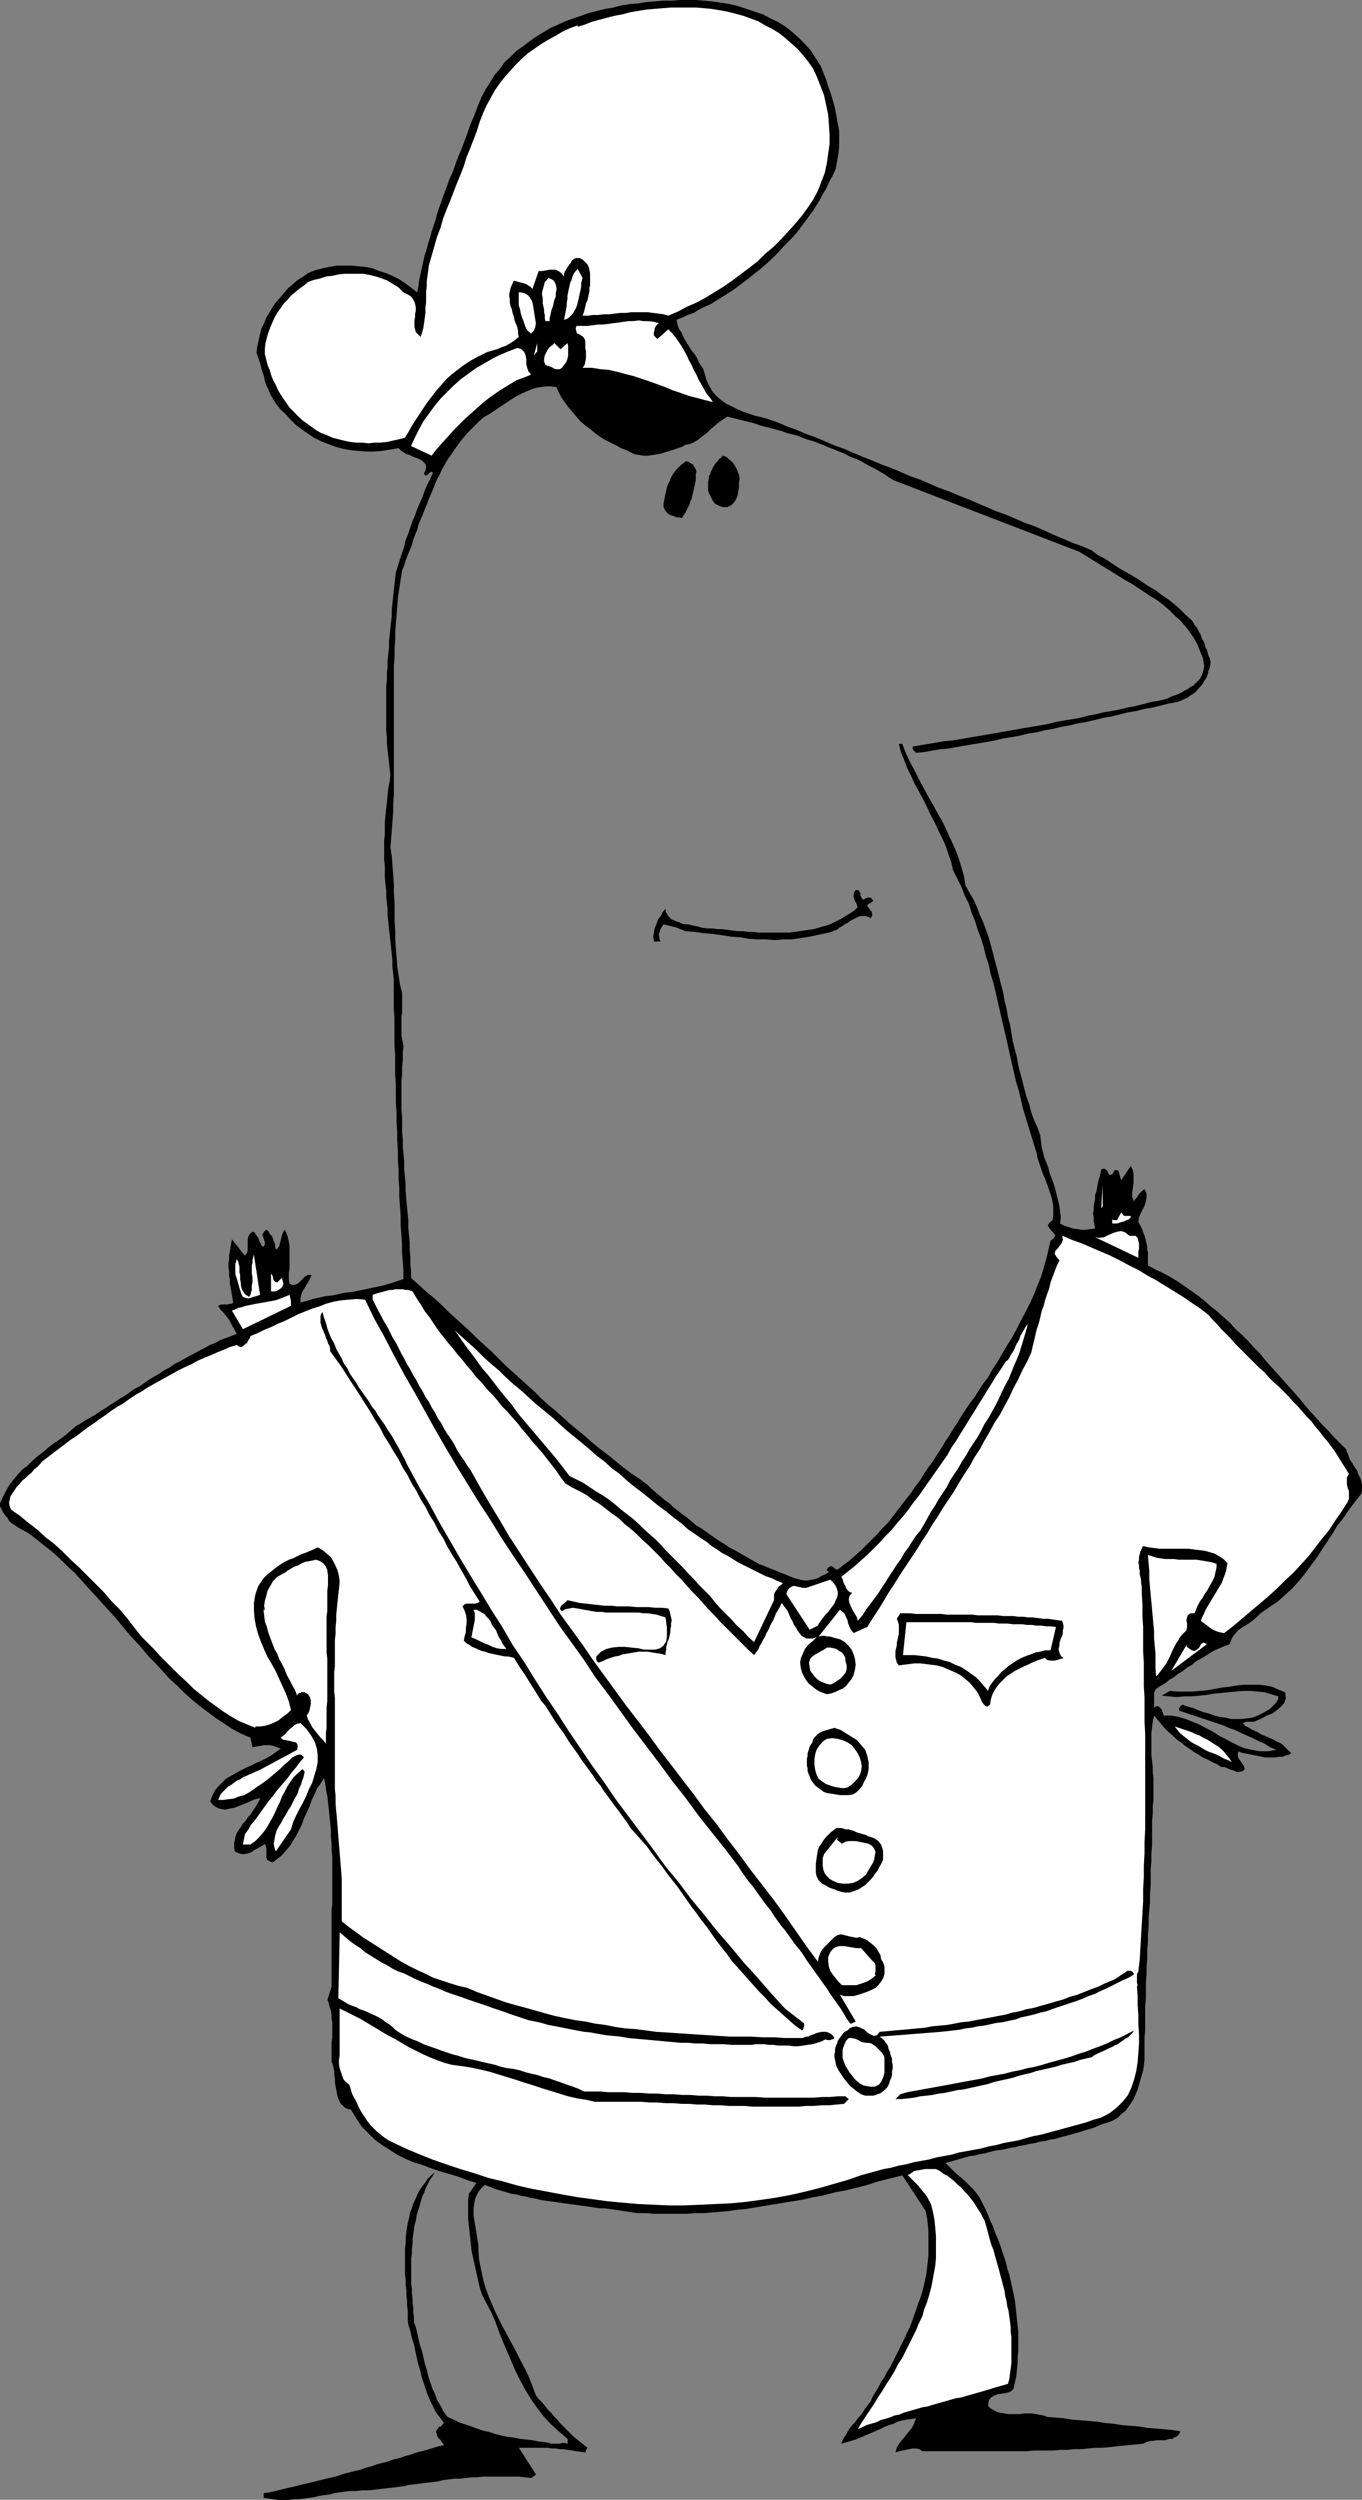
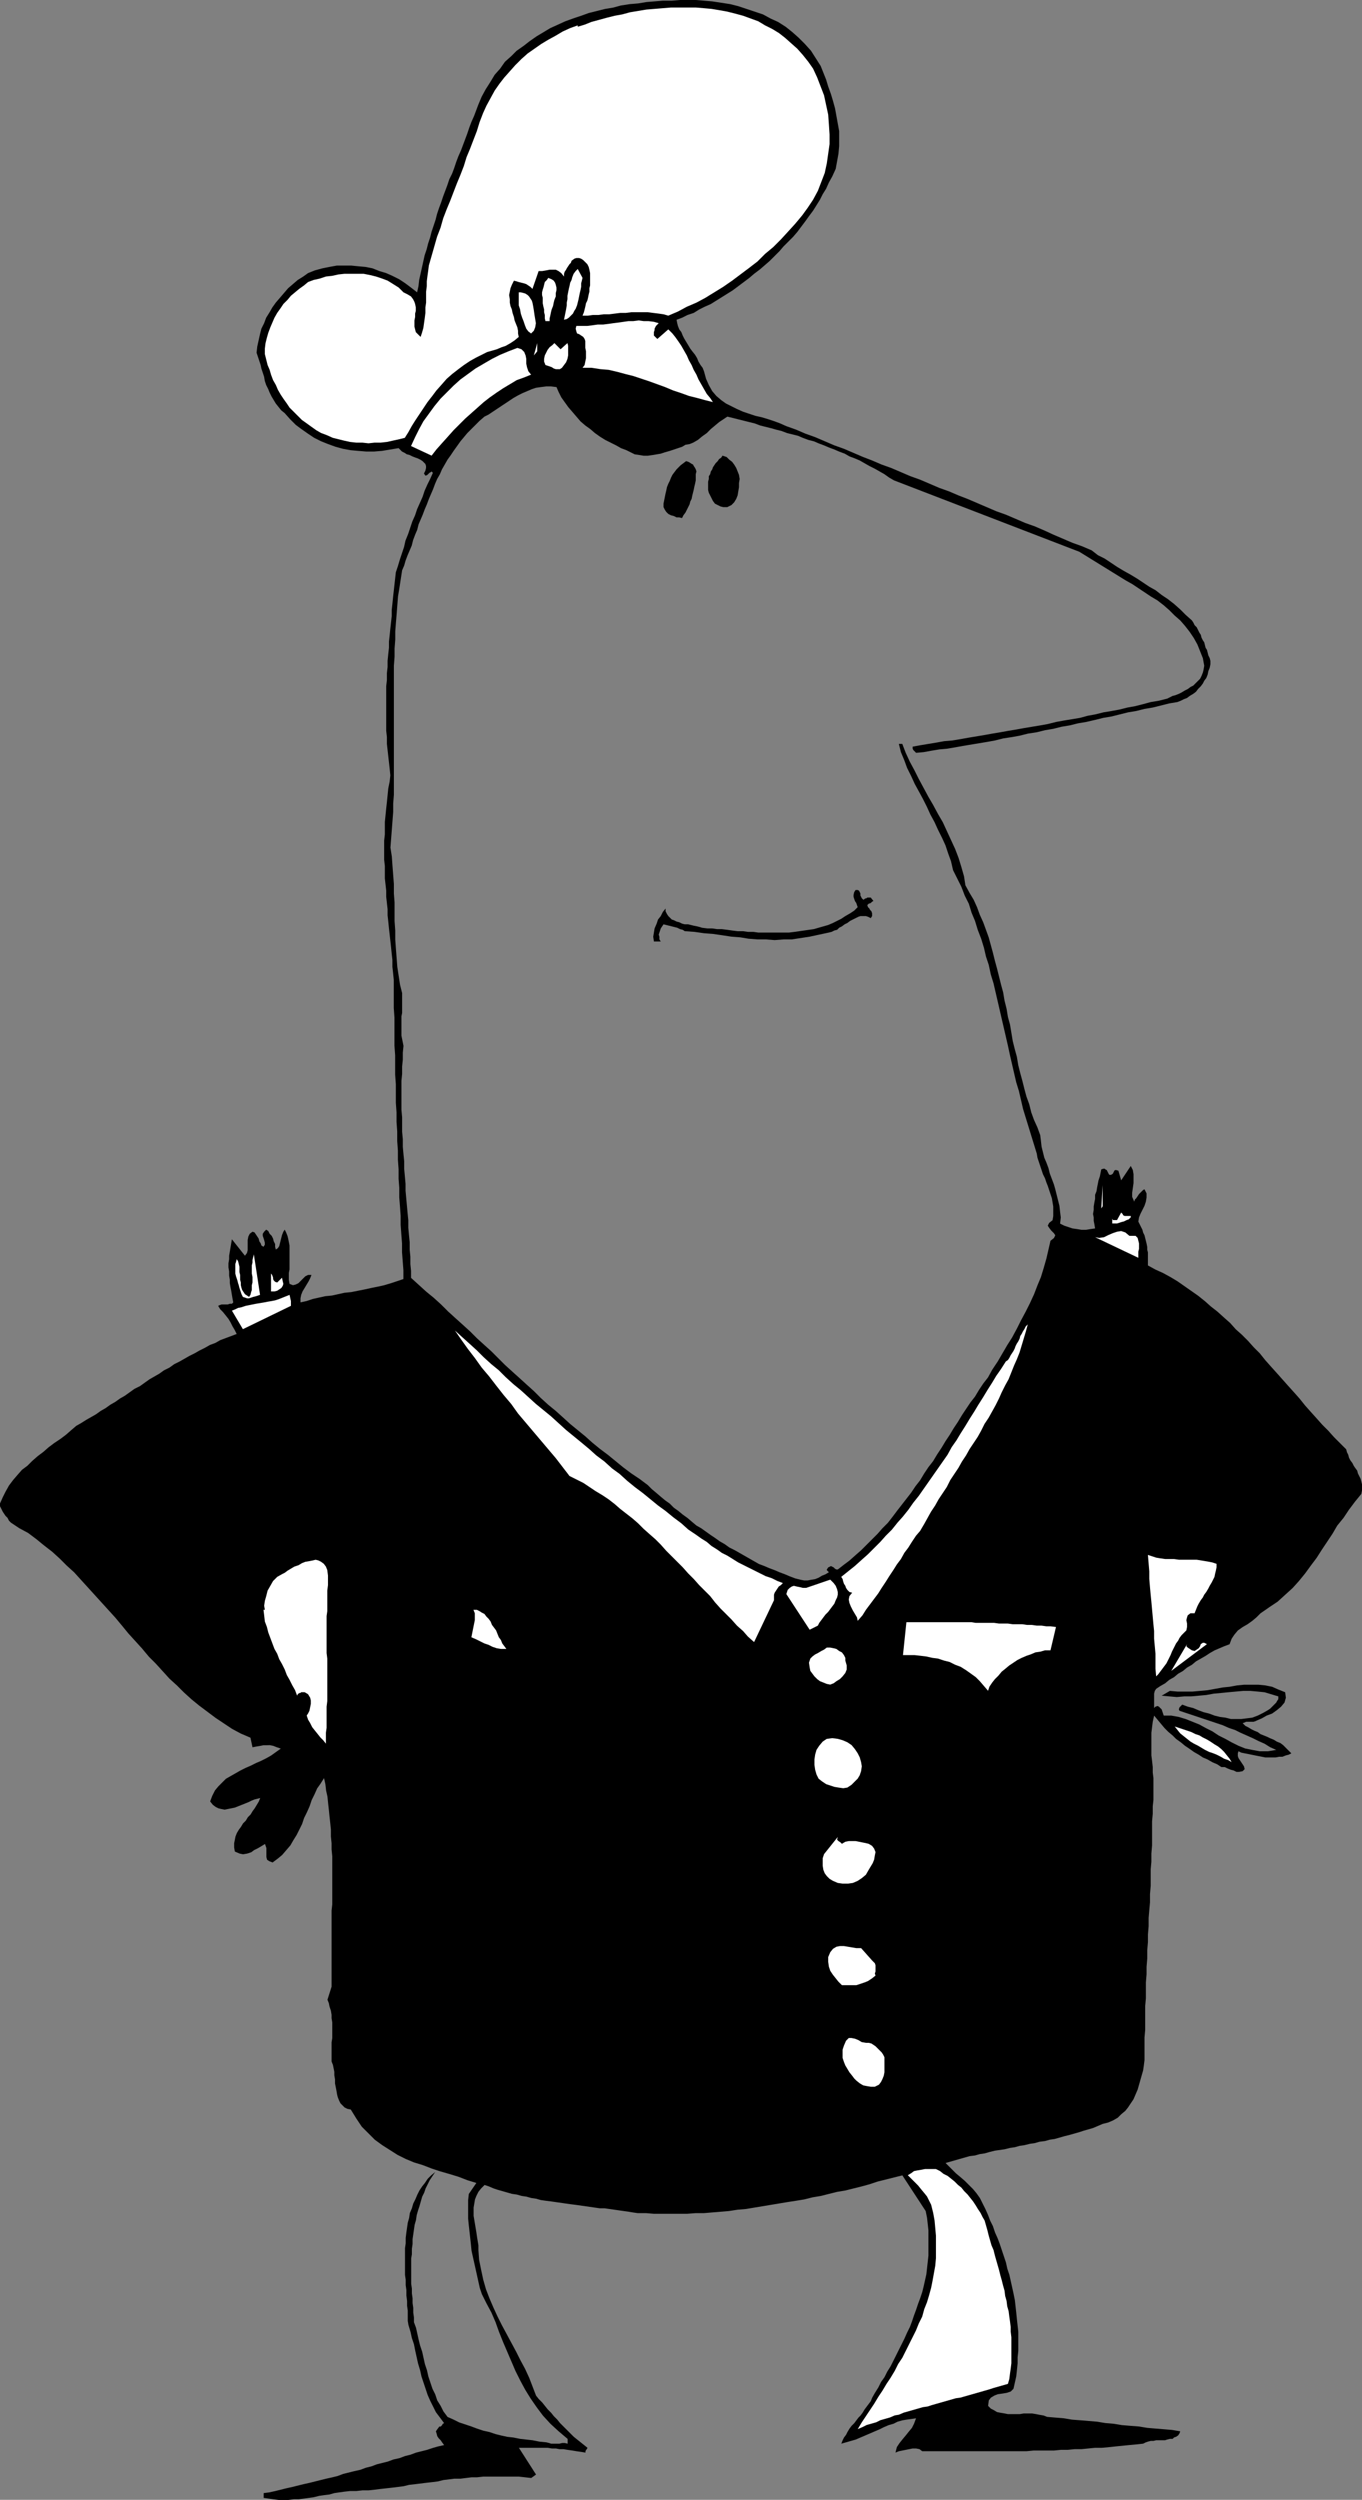
<svg xmlns="http://www.w3.org/2000/svg" xmlns:ns1="http://sodipodi.sourceforge.net/DTD/sodipodi-0.dtd" xmlns:ns2="http://www.inkscape.org/namespaces/inkscape" version="1.0" width="84.876mm" height="155.754mm" id="svg42" ns1:docname="General.wmf">
  <rect width="100%" height="100%" fill="#808080" stroke="none" />
  <ns1:namedview id="namedview42" pagecolor="#ffffff" bordercolor="#000000" borderopacity="0.25" ns2:showpageshadow="2" ns2:pageopacity="0.0" ns2:pagecheckerboard="0" ns2:deskcolor="#d1d1d1" ns2:document-units="mm" />
  <defs id="defs1">
    <pattern id="WMFhbasepattern" patternUnits="userSpaceOnUse" width="6" height="6" x="0" y="0" />
  </defs>
  <path style="fill:#000000;fill-opacity:1;fill-rule:evenodd;stroke:none" d="m 193.283,15.513 0.646,1.616 0.646,1.616 0.485,1.616 0.646,1.778 0.485,1.616 0.485,1.778 0.323,1.778 0.323,1.778 0.323,1.778 v 1.939 1.616 l -0.162,1.778 -0.323,1.778 -0.323,1.778 -0.808,1.778 -0.808,1.454 -0.646,1.454 -0.808,1.293 -0.646,1.293 -0.808,1.293 -0.808,1.293 -0.97,1.293 -0.808,1.131 -0.97,1.293 -0.97,1.293 -0.97,1.131 -1.131,1.131 -1.131,1.131 -0.97,1.131 -1.131,1.131 -1.131,1.131 -1.293,1.131 -1.131,0.97 -1.293,0.97 -1.131,0.97 -1.293,0.97 -1.293,0.97 -1.293,0.97 -1.293,0.808 -1.293,0.808 -1.293,0.808 -1.293,0.808 -1.454,0.646 -1.293,0.646 -1.293,0.808 -1.454,0.485 -1.293,0.646 -1.293,0.485 0.162,0.808 0.162,0.646 0.323,0.808 0.485,0.646 0.323,0.808 0.323,0.646 0.485,0.808 0.485,0.808 0.485,0.808 0.485,0.646 0.646,0.808 0.485,0.808 0.323,0.808 0.485,0.808 0.485,0.646 0.323,0.808 0.485,1.778 0.646,1.454 0.808,1.454 0.97,1.131 1.131,0.97 1.131,0.808 1.293,0.646 1.293,0.646 1.454,0.646 1.454,0.485 1.454,0.485 1.454,0.323 1.616,0.485 1.454,0.485 1.293,0.485 1.454,0.646 2.263,0.808 2.263,0.97 2.263,0.808 2.263,0.97 2.263,0.97 2.263,0.808 2.263,0.97 2.263,0.97 2.101,0.808 2.263,0.97 2.263,0.808 2.263,0.97 2.263,0.97 2.263,0.808 2.263,0.97 2.263,0.97 2.263,0.808 2.263,0.97 2.101,0.808 2.263,0.97 2.263,0.97 2.263,0.97 2.263,0.808 2.263,0.97 2.263,0.97 2.263,0.808 2.263,0.97 2.101,0.97 2.263,0.97 2.263,0.97 2.263,0.808 2.263,0.97 1.454,1.131 1.616,0.808 1.454,0.97 1.454,0.97 1.616,0.97 1.454,0.808 1.616,0.97 1.454,0.97 1.454,0.97 1.454,0.808 1.454,1.131 1.454,0.97 1.454,1.131 1.454,1.293 1.293,1.293 1.454,1.293 0.323,0.485 0.323,0.646 0.485,0.485 0.323,0.646 0.323,0.646 0.323,0.485 0.162,0.646 0.323,0.646 0.323,0.485 0.162,0.646 0.162,0.646 0.323,0.485 0.162,0.646 0.162,0.646 0.323,0.646 0.162,0.646 v 0.808 l -0.162,0.808 -0.323,0.808 -0.162,0.808 -0.323,0.808 -0.485,0.646 -0.323,0.646 -0.485,0.646 -0.646,0.646 -0.485,0.646 -0.646,0.485 -0.808,0.485 -0.646,0.485 -0.808,0.323 -0.646,0.323 -0.808,0.323 -1.939,0.323 -1.939,0.485 -1.939,0.485 -1.939,0.323 -1.939,0.485 -1.939,0.323 -1.939,0.485 -1.939,0.485 -1.939,0.323 -1.939,0.485 -2.101,0.485 -1.939,0.323 -1.939,0.485 -1.939,0.323 -1.939,0.485 -1.939,0.323 -1.939,0.485 -2.101,0.323 -1.939,0.485 -1.778,0.323 -2.101,0.323 -1.939,0.485 -1.778,0.323 -1.939,0.323 -1.939,0.323 -1.939,0.323 -1.778,0.323 -1.939,0.323 -1.778,0.162 -1.939,0.323 -1.778,0.323 -1.778,0.162 -0.323,-0.323 -0.323,-0.323 -0.162,-0.323 v -0.485 l 1.778,-0.323 1.939,-0.323 1.939,-0.323 1.778,-0.323 1.939,-0.162 1.939,-0.323 1.778,-0.323 1.939,-0.323 1.939,-0.323 1.778,-0.323 1.939,-0.323 1.778,-0.323 1.939,-0.323 1.778,-0.323 1.939,-0.323 1.939,-0.323 1.778,-0.323 1.939,-0.485 1.778,-0.323 1.939,-0.323 1.939,-0.323 1.778,-0.485 1.778,-0.323 1.939,-0.485 1.939,-0.323 1.778,-0.323 1.939,-0.485 1.778,-0.323 1.939,-0.485 1.778,-0.485 1.939,-0.323 1.939,-0.485 0.646,-0.323 0.646,-0.323 0.646,-0.162 0.808,-0.323 0.646,-0.323 0.808,-0.485 0.646,-0.323 0.646,-0.485 0.646,-0.323 0.646,-0.646 0.485,-0.485 0.485,-0.485 0.323,-0.646 0.323,-0.808 0.162,-0.646 0.162,-0.97 -0.323,-1.778 -0.646,-1.616 -0.646,-1.616 -0.808,-1.454 -0.97,-1.454 -1.131,-1.454 -1.131,-1.293 -1.293,-1.131 -1.293,-1.293 -1.293,-1.131 -1.454,-1.131 -1.616,-0.97 -1.454,-0.97 -1.454,-0.97 -1.454,-0.97 -1.454,-0.808 -10.989,-6.787 -43.634,-16.805 -1.131,-0.646 -1.131,-0.808 -1.131,-0.646 -1.131,-0.646 -1.293,-0.646 -1.131,-0.646 -1.131,-0.646 -1.131,-0.485 -1.293,-0.485 -1.131,-0.646 -1.293,-0.485 -1.131,-0.485 -1.293,-0.485 -1.131,-0.485 -1.293,-0.485 -1.131,-0.485 -1.293,-0.323 -1.293,-0.485 -1.131,-0.485 -1.293,-0.323 -1.293,-0.323 -1.293,-0.485 -1.293,-0.323 -1.131,-0.323 -1.293,-0.323 -1.293,-0.323 -1.293,-0.485 -1.293,-0.323 -1.293,-0.323 -1.293,-0.323 -1.293,-0.323 -1.293,-0.323 -0.97,0.646 -0.97,0.646 -0.97,0.808 -0.97,0.808 -0.97,0.97 -1.131,0.808 -0.97,0.808 -1.131,0.646 -0.808,0.323 -0.97,0.162 -0.808,0.485 -0.97,0.323 -0.97,0.323 -0.97,0.323 -1.131,0.323 -0.97,0.323 -0.97,0.162 -0.97,0.162 -1.131,0.162 h -0.97 l -0.97,-0.162 -1.131,-0.162 -0.97,-0.485 -0.97,-0.485 -1.293,-0.485 -1.131,-0.646 -1.293,-0.646 -1.293,-0.646 -1.293,-0.808 -1.131,-0.808 -1.131,-0.97 -1.131,-0.808 -1.131,-0.97 -0.97,-1.131 -0.97,-1.131 -0.97,-1.131 -0.808,-1.131 -0.808,-1.131 -0.646,-1.293 -0.485,-1.131 -1.293,-0.162 h -1.131 l -1.293,0.162 -1.131,0.162 -0.97,0.323 -1.131,0.485 -1.131,0.485 -0.97,0.485 -1.131,0.646 -0.97,0.646 -0.97,0.646 -0.97,0.646 -0.97,0.646 -0.97,0.646 -0.97,0.646 -0.97,0.485 -1.131,0.97 -0.97,0.97 -0.97,0.97 -0.97,0.97 -0.808,0.97 -0.808,0.97 -0.808,1.131 -0.808,1.131 -0.646,0.97 -0.808,1.131 -0.646,1.131 -0.646,1.131 -0.485,1.131 -0.646,1.131 -0.485,1.131 -0.485,1.293 -0.485,1.131 -0.485,1.131 -0.485,1.293 -0.485,1.131 -0.485,1.293 -0.485,1.131 -0.485,1.131 -0.323,1.293 -0.485,1.131 -0.485,1.293 -0.323,1.293 -0.485,1.131 -0.485,1.131 -0.485,1.293 -0.323,1.131 -0.485,1.131 -0.323,2.101 -0.323,2.101 -0.323,1.939 -0.162,2.101 -0.162,2.101 -0.162,1.939 -0.162,2.101 v 1.939 l -0.162,2.101 v 1.939 l -0.162,2.101 v 1.939 1.939 2.101 2.101 1.939 1.939 2.101 2.101 1.939 1.939 2.101 2.101 1.939 2.101 2.101 l -0.162,2.101 v 1.939 l -0.162,2.101 -0.162,2.101 -0.162,2.101 -0.162,2.101 0.323,2.101 0.162,2.262 0.162,2.101 0.162,2.101 v 2.262 l 0.162,2.101 v 2.262 2.101 l 0.162,2.262 v 2.101 l 0.162,2.262 0.162,2.101 0.162,2.101 0.323,2.101 0.323,2.101 0.485,1.939 v 0.808 0.646 0.808 0.808 0.808 0.808 l -0.162,0.808 v 0.646 0.808 0.808 0.808 0.808 0.646 l 0.162,0.808 0.162,0.808 0.162,0.808 -0.162,1.616 v 1.616 l -0.162,1.616 v 1.778 l -0.162,1.616 v 1.778 1.616 1.778 1.616 l 0.162,1.778 v 1.616 1.778 l 0.162,1.778 v 1.778 l 0.162,1.778 0.162,1.616 v 1.778 l 0.162,1.778 0.162,1.778 v 1.616 l 0.162,1.778 0.162,1.778 0.162,1.778 0.162,1.616 v 1.778 l 0.162,1.778 0.162,1.616 v 1.778 l 0.162,1.616 v 1.778 l 0.162,1.616 v 1.616 l 1.778,1.616 1.778,1.616 1.778,1.454 1.778,1.616 1.616,1.616 1.778,1.616 1.616,1.454 1.778,1.616 1.616,1.616 1.778,1.616 1.616,1.454 1.616,1.616 1.616,1.616 1.778,1.616 1.616,1.454 1.778,1.616 1.616,1.454 1.616,1.616 1.778,1.616 1.778,1.454 1.616,1.454 1.778,1.616 1.778,1.454 1.778,1.454 1.616,1.454 1.778,1.454 1.939,1.454 1.778,1.454 1.778,1.454 1.939,1.454 1.939,1.293 1.939,1.454 0.97,0.97 0.97,0.808 1.131,0.97 0.97,0.808 1.131,0.808 0.97,0.97 1.131,0.808 0.97,0.808 1.131,0.808 1.131,0.97 0.97,0.808 1.131,0.646 1.131,0.808 1.131,0.808 0.97,0.646 1.131,0.808 1.131,0.646 1.131,0.808 1.293,0.646 1.131,0.646 1.131,0.646 1.131,0.646 1.131,0.646 1.131,0.646 1.293,0.485 1.131,0.485 1.293,0.485 1.131,0.485 1.293,0.485 1.131,0.485 1.293,0.485 1.293,0.323 0.808,0.162 h 0.808 l 0.808,-0.162 0.97,-0.162 0.808,-0.323 0.808,-0.485 0.808,-0.323 0.808,-0.485 -0.162,-0.162 -0.162,-0.162 -0.162,-0.162 v -0.162 l 0.323,-0.485 0.323,-0.162 0.323,-0.162 0.323,0.162 0.323,0.162 0.323,0.323 0.323,0.162 h 0.323 l 1.454,-1.131 1.293,-0.97 1.454,-1.293 1.293,-1.131 1.293,-1.293 1.293,-1.293 1.293,-1.293 1.131,-1.293 1.293,-1.293 1.131,-1.454 0.97,-1.293 1.131,-1.454 1.131,-1.454 1.131,-1.454 0.97,-1.454 1.131,-1.454 0.97,-1.616 0.97,-1.454 1.131,-1.454 0.97,-1.616 0.97,-1.454 0.97,-1.616 0.97,-1.454 0.97,-1.616 0.97,-1.454 0.97,-1.616 0.97,-1.454 0.97,-1.454 1.131,-1.454 0.97,-1.616 0.97,-1.454 1.131,-1.454 0.97,-1.778 1.293,-1.939 1.131,-1.939 1.131,-1.939 1.131,-1.778 1.131,-2.101 0.97,-1.939 1.131,-2.101 0.97,-1.939 0.97,-2.101 0.808,-2.101 0.808,-1.939 0.646,-2.101 0.646,-2.262 0.485,-2.101 0.485,-2.101 0.808,-0.646 0.323,-0.646 -0.323,-0.485 -0.646,-0.646 -0.485,-0.646 -0.323,-0.485 0.323,-0.646 0.808,-0.646 0.162,-0.97 v -1.131 -1.131 l -0.162,-0.97 -0.162,-0.97 -0.323,-0.97 -0.323,-0.97 -0.323,-0.97 -0.323,-0.808 -0.323,-0.97 -0.485,-0.97 -0.323,-0.97 -0.323,-0.97 -0.323,-0.97 -0.323,-0.97 -0.162,-0.97 -0.646,-2.101 -0.646,-2.101 -0.646,-2.101 -0.646,-2.101 -0.646,-2.101 -0.485,-2.101 -0.485,-2.101 -0.646,-2.101 -0.485,-2.101 -0.485,-2.101 -0.485,-2.101 -0.485,-2.262 -0.485,-2.101 -0.485,-2.101 -0.485,-2.101 -0.485,-2.101 -0.485,-2.101 -0.485,-2.101 -0.485,-2.101 -0.646,-2.101 -0.485,-2.262 -0.646,-1.939 -0.485,-2.101 -0.646,-2.101 -0.808,-2.101 -0.646,-2.101 -0.808,-1.939 -0.646,-2.101 -0.97,-1.939 -0.808,-2.101 -0.97,-1.939 -0.97,-1.939 -0.485,-2.101 -0.646,-1.778 -0.646,-1.939 -0.808,-1.778 -0.97,-1.939 -0.808,-1.778 -0.97,-1.778 -0.808,-1.778 -0.97,-1.939 -0.97,-1.778 -0.97,-1.778 -0.808,-1.778 -0.97,-1.939 -0.646,-1.778 -0.808,-1.939 -0.485,-1.939 h 0.808 l 0.808,2.101 0.97,2.101 1.131,2.101 0.97,1.939 1.131,2.101 1.131,2.101 1.131,1.939 1.131,2.101 1.131,1.939 0.97,2.101 0.97,2.101 0.97,2.101 0.808,2.101 0.646,2.101 0.646,2.262 0.323,2.101 0.97,1.778 0.97,1.616 0.808,1.778 0.646,1.778 0.808,1.778 0.646,1.778 0.646,1.778 0.485,1.778 0.485,1.778 0.485,1.939 0.485,1.778 0.485,1.939 0.485,1.939 0.485,1.778 0.323,1.939 0.485,1.939 0.323,1.939 0.485,1.778 0.323,1.939 0.323,1.939 0.485,1.939 0.485,1.778 0.323,1.939 0.485,1.939 0.485,1.778 0.485,1.939 0.485,1.778 0.646,1.778 0.485,1.939 0.646,1.778 0.808,1.778 0.646,1.778 0.162,1.293 0.162,1.454 0.323,1.293 0.323,1.293 0.485,1.131 0.485,1.293 0.323,1.293 0.485,1.293 0.485,1.293 0.323,1.131 0.323,1.293 0.323,1.293 0.323,1.293 0.162,1.454 0.162,1.293 -0.162,1.454 0.97,0.485 0.97,0.323 0.97,0.323 1.131,0.162 0.97,0.162 h 1.131 l 0.97,-0.162 1.131,-0.162 -0.162,-0.97 -0.162,-0.808 v -0.808 l -0.162,-0.808 0.162,-0.97 v -0.808 l 0.162,-0.97 0.162,-0.808 v -0.97 l 0.323,-0.808 0.162,-0.97 0.162,-0.808 0.162,-0.808 0.323,-0.97 0.162,-0.808 0.162,-0.808 0.485,-0.162 h 0.323 l 0.162,0.162 0.323,0.162 0.162,0.323 0.162,0.323 0.162,0.323 0.162,0.162 h 0.323 l 0.323,-0.162 0.162,-0.162 0.162,-0.323 0.162,-0.323 0.162,-0.162 h 0.323 l 0.485,0.162 0.646,2.262 2.263,-3.393 0.485,0.97 0.162,0.97 v 0.97 1.131 l -0.162,1.131 -0.162,1.131 v 0.97 l 0.485,1.131 0.162,-0.485 0.323,-0.323 0.323,-0.485 0.323,-0.485 0.323,-0.323 0.323,-0.323 0.323,-0.323 0.323,-0.162 0.485,0.97 v 0.97 l -0.162,0.97 -0.323,0.97 -0.485,0.97 -0.485,0.97 -0.323,0.808 -0.162,0.97 0.323,0.646 0.323,0.646 0.323,0.646 0.162,0.646 0.323,0.646 0.162,0.646 0.162,0.646 0.162,0.646 0.162,0.808 v 0.646 l 0.162,0.646 v 0.646 0.646 0.646 0.646 0.485 l 1.778,0.97 1.778,0.808 1.778,0.97 1.616,0.97 1.616,1.131 1.616,1.131 1.616,1.131 1.616,1.293 1.454,1.293 1.454,1.131 1.616,1.454 1.454,1.293 1.293,1.454 1.454,1.293 1.454,1.454 1.293,1.454 1.454,1.454 1.293,1.616 1.293,1.454 1.454,1.616 1.293,1.454 1.293,1.454 1.454,1.616 1.293,1.454 1.293,1.616 1.293,1.454 1.454,1.616 1.293,1.454 1.454,1.454 1.293,1.454 1.454,1.454 1.454,1.454 0.162,0.646 0.323,0.646 0.162,0.646 0.323,0.646 0.485,0.646 0.323,0.646 0.323,0.485 0.485,0.646 0.162,0.646 0.323,0.646 0.323,0.646 0.162,0.646 0.162,0.646 v 0.808 0.646 l -0.162,0.808 -1.454,1.778 -1.454,1.939 -1.293,1.939 -1.454,1.778 -1.131,1.939 -1.293,1.939 -1.293,1.939 -1.131,1.778 -1.454,1.939 -1.293,1.778 -1.454,1.778 -1.454,1.616 -1.778,1.616 -1.778,1.616 -1.939,1.293 -2.101,1.454 -0.97,0.97 -0.97,0.808 -1.131,0.808 -1.131,0.646 -1.131,0.808 -0.808,0.97 -0.646,0.97 -0.485,1.293 -1.293,0.485 -1.131,0.485 -1.131,0.485 -1.131,0.646 -0.97,0.646 -1.131,0.646 -1.131,0.646 -0.97,0.808 -1.131,0.646 -0.97,0.808 -1.131,0.646 -0.97,0.808 -1.131,0.646 -0.97,0.808 -1.131,0.646 -0.97,0.646 -0.323,0.485 -0.162,0.646 v 0.485 0.646 0.485 0.646 0.485 0.646 l 0.323,-0.323 0.485,-0.162 0.323,0.162 0.323,0.323 0.323,0.323 0.162,0.485 0.162,0.485 0.162,0.485 h 1.778 l 1.778,0.323 1.616,0.485 1.616,0.646 1.616,0.646 1.454,0.808 1.616,0.808 1.454,0.97 1.616,0.808 1.454,0.808 1.616,0.808 1.616,0.646 1.616,0.323 1.778,0.323 h 1.939 l 1.939,-0.323 -1.454,-0.646 -1.293,-0.808 -1.454,-0.646 -1.293,-0.646 -1.454,-0.646 -1.454,-0.646 -1.293,-0.646 -1.454,-0.485 -1.454,-0.646 -1.454,-0.485 -1.454,-0.485 -1.454,-0.485 -1.454,-0.485 -1.454,-0.485 -1.454,-0.485 -1.454,-0.485 -0.162,-0.323 0.162,-0.485 0.323,-0.323 0.323,-0.323 1.293,0.485 1.293,0.323 1.131,0.485 1.293,0.485 1.293,0.323 1.293,0.485 1.293,0.323 1.293,0.162 1.293,0.323 h 1.131 1.293 l 1.293,-0.162 1.293,-0.162 1.293,-0.485 1.293,-0.646 1.131,-0.646 0.485,-0.323 0.485,-0.485 0.323,-0.323 0.323,-0.323 0.323,-0.323 0.162,-0.323 0.323,-0.485 v -0.646 l -1.616,-0.485 -1.616,-0.485 -1.616,-0.162 -1.778,-0.162 h -1.616 l -1.778,0.162 -1.778,0.162 -1.616,0.162 -1.778,0.162 -1.778,0.323 -1.778,0.162 -1.778,0.162 h -1.616 l -1.778,0.162 -1.778,-0.162 -1.778,-0.162 1.939,-1.131 1.778,0.162 h 1.778 1.778 l 1.778,-0.162 1.778,-0.162 1.778,-0.323 1.778,-0.323 1.616,-0.162 1.778,-0.323 1.616,-0.162 h 1.778 1.616 l 1.616,0.162 1.616,0.323 1.454,0.646 1.616,0.646 0.162,1.293 -0.323,1.131 -0.808,0.97 -0.97,0.808 -1.131,0.808 -1.293,0.485 -1.131,0.646 -1.131,0.485 -0.323,0.162 -0.485,0.162 h -0.323 -0.485 -0.485 -0.485 l -0.323,0.162 -0.485,0.162 0.646,0.646 0.646,0.323 0.808,0.485 0.646,0.323 0.808,0.323 0.646,0.485 0.808,0.323 0.808,0.323 0.646,0.323 0.808,0.323 0.808,0.485 0.808,0.323 0.646,0.485 0.646,0.646 0.646,0.646 0.646,0.646 -0.646,0.323 -0.646,0.162 -0.808,0.323 h -0.808 l -0.808,0.162 h -0.808 -0.808 -0.808 l -0.808,-0.162 -0.808,-0.162 -0.808,-0.162 -0.808,-0.162 -0.808,-0.162 -0.808,-0.162 -0.808,-0.162 -0.646,-0.323 -0.162,0.485 v 0.646 l 0.162,0.485 0.323,0.485 0.323,0.485 0.323,0.485 0.323,0.485 0.162,0.646 -0.485,0.485 -0.808,0.162 h -0.646 l -0.646,-0.323 -0.646,-0.162 -0.808,-0.323 -0.646,-0.323 h -0.808 l -0.97,-0.646 -1.131,-0.485 -1.131,-0.646 -1.131,-0.485 -0.97,-0.646 -1.131,-0.646 -1.131,-0.808 -0.97,-0.646 -0.97,-0.808 -1.131,-0.808 -0.808,-0.808 -0.97,-0.808 -0.97,-0.97 -0.808,-0.97 -0.808,-0.97 -0.808,-0.97 -0.323,1.454 -0.162,1.293 -0.162,1.293 v 1.454 1.293 1.293 1.293 l 0.162,1.293 0.162,1.454 v 1.293 l 0.162,1.293 v 1.293 1.293 1.293 1.293 l -0.162,1.454 v 1.778 l -0.162,1.778 v 1.939 1.939 1.778 l -0.162,1.939 v 1.939 l -0.162,1.778 v 1.939 1.939 l -0.162,1.939 v 1.939 l -0.162,1.778 -0.162,1.939 v 1.939 l -0.162,1.939 v 1.778 l -0.162,1.939 v 1.939 l -0.162,1.939 v 1.778 l -0.162,1.939 v 1.939 1.778 l -0.162,1.778 v 1.939 1.778 1.939 l -0.162,1.778 v 1.778 1.778 1.778 l -0.162,1.293 -0.162,1.131 -0.323,1.131 -0.323,1.131 -0.323,1.131 -0.323,1.131 -0.485,1.131 -0.485,1.131 -0.646,0.97 -0.646,0.97 -0.646,0.808 -0.97,0.808 -0.808,0.808 -1.131,0.646 -1.131,0.485 -1.293,0.323 -1.131,0.485 -1.131,0.485 -1.131,0.323 -1.131,0.323 -0.97,0.323 -1.131,0.323 -1.131,0.323 -1.293,0.323 -1.131,0.323 -1.131,0.323 -1.131,0.162 -1.131,0.323 -1.293,0.162 -1.131,0.323 -1.131,0.162 -1.293,0.323 -1.131,0.162 -1.131,0.323 -1.131,0.162 -1.293,0.323 -1.131,0.162 -1.131,0.162 -1.293,0.323 -1.131,0.323 -1.131,0.162 -1.131,0.323 -1.293,0.162 -1.131,0.323 -1.131,0.323 -1.131,0.323 -1.131,0.323 -1.131,0.323 0.646,0.646 0.808,0.808 0.97,0.97 0.97,0.808 1.131,0.97 0.97,0.97 0.97,0.97 0.808,0.97 0.808,1.131 0.646,1.293 0.646,1.293 0.646,1.454 0.485,1.293 0.646,1.293 0.485,1.454 0.646,1.454 0.485,1.293 0.485,1.454 0.485,1.454 0.485,1.454 0.323,1.454 0.485,1.454 0.323,1.454 0.323,1.454 0.323,1.454 0.323,1.616 0.162,1.454 0.162,1.454 0.162,1.616 0.162,1.454 0.162,1.454 v 1.454 1.616 1.454 l -0.162,1.454 v 1.454 l -0.162,1.616 -0.162,1.454 -0.323,1.454 -0.323,1.454 -0.646,0.646 -0.97,0.323 -0.97,0.162 -1.131,0.162 -0.808,0.323 -0.808,0.485 -0.485,0.646 -0.162,1.293 0.646,0.646 0.646,0.323 0.808,0.485 0.808,0.162 0.97,0.162 0.808,0.162 h 0.97 0.97 0.808 l 0.97,-0.162 h 0.97 0.97 l 0.97,0.162 0.808,0.162 0.97,0.162 0.808,0.323 1.939,0.162 1.939,0.162 1.939,0.323 2.101,0.162 1.939,0.162 1.939,0.162 1.939,0.323 1.939,0.162 1.939,0.323 1.939,0.162 2.101,0.162 1.939,0.323 1.939,0.162 1.939,0.162 1.939,0.162 1.939,0.323 -0.162,0.485 -0.323,0.485 -0.485,0.323 -0.485,0.162 -0.323,0.323 h -0.646 l -0.646,0.162 -0.485,0.162 h -0.808 -0.646 -0.646 l -0.646,0.162 h -0.646 l -0.646,0.162 -0.485,0.162 -0.646,0.323 -1.454,0.162 -1.778,0.162 -1.616,0.162 -1.616,0.162 -1.454,0.162 -1.778,0.162 h -1.616 l -1.616,0.162 -1.616,0.162 h -1.616 l -1.616,0.162 h -1.616 l -1.616,0.162 h -1.616 -1.616 -1.616 l -1.616,0.162 h -1.616 -1.616 -1.616 -1.778 -1.616 -1.616 -1.616 -1.616 -1.616 -1.616 -1.616 -1.778 -1.616 -1.616 -1.616 l -0.646,-0.485 -0.808,-0.162 h -0.808 l -0.808,0.162 -0.808,0.162 -0.808,0.162 -0.808,0.162 -0.808,0.323 0.323,-1.293 0.646,-0.97 0.646,-0.808 0.808,-0.97 0.646,-0.808 0.808,-0.97 0.485,-0.97 0.485,-1.293 -1.131,0.162 -1.131,0.162 -0.97,0.162 -1.131,0.323 -0.97,0.485 -1.131,0.323 -1.131,0.485 -0.97,0.485 -1.131,0.485 -1.131,0.485 -1.131,0.485 -1.131,0.485 -1.131,0.485 -1.131,0.323 -1.131,0.323 -1.131,0.323 0.323,-0.808 0.323,-0.646 0.485,-0.646 0.323,-0.646 0.485,-0.808 0.485,-0.646 0.646,-0.646 0.485,-0.646 0.485,-0.646 0.485,-0.485 0.485,-0.646 0.485,-0.808 0.485,-0.646 0.485,-0.646 0.485,-0.646 0.323,-0.808 0.646,-1.131 0.808,-1.293 0.646,-1.293 0.808,-1.131 0.646,-1.293 0.808,-1.293 0.646,-1.293 0.646,-1.293 0.646,-1.293 0.646,-1.293 0.646,-1.293 0.646,-1.454 0.646,-1.293 0.485,-1.293 0.485,-1.454 0.485,-1.293 0.485,-1.454 0.485,-1.293 0.485,-1.454 0.323,-1.293 0.323,-1.454 0.323,-1.454 0.162,-1.454 0.162,-1.454 0.162,-1.454 v -1.454 -1.454 -1.454 -1.616 l -0.162,-1.454 -0.162,-1.454 -0.323,-1.616 -5.495,-8.403 -1.939,0.485 -1.939,0.485 -1.939,0.485 -1.939,0.646 -1.778,0.485 -1.939,0.485 -1.939,0.485 -1.939,0.323 -1.939,0.485 -1.939,0.485 -1.939,0.323 -1.939,0.485 -1.939,0.323 -2.101,0.323 -1.939,0.323 -1.939,0.323 -1.939,0.323 -1.939,0.323 -1.939,0.323 -1.939,0.162 -2.101,0.323 -1.939,0.162 -1.939,0.162 -1.939,0.162 h -1.939 l -2.101,0.162 h -1.778 -2.101 -1.939 -1.939 l -1.939,-0.162 h -1.939 l -1.131,-0.162 -0.97,-0.162 -1.131,-0.162 -1.131,-0.162 -1.131,-0.162 -1.131,-0.162 -1.131,-0.162 h -1.131 l -1.131,-0.162 -1.131,-0.162 -1.131,-0.162 -1.131,-0.162 -1.131,-0.162 -1.293,-0.162 -1.131,-0.162 -1.131,-0.162 -1.131,-0.162 -1.131,-0.162 -1.293,-0.162 -1.131,-0.162 -1.131,-0.323 -1.131,-0.162 -1.131,-0.323 -1.131,-0.162 -1.131,-0.323 -1.131,-0.162 -1.131,-0.323 -1.131,-0.323 -1.131,-0.323 -0.97,-0.323 -1.131,-0.485 -0.97,-0.323 -0.808,0.808 -0.646,0.808 -0.485,0.97 -0.323,0.808 -0.162,0.97 -0.162,0.97 v 0.97 0.97 l 0.162,0.97 0.162,0.97 0.162,0.97 0.162,0.97 0.162,1.131 0.162,0.97 0.162,0.97 v 1.131 l 0.162,2.262 0.485,2.424 0.485,2.262 0.646,2.262 0.808,2.101 0.97,2.262 0.97,2.101 0.97,1.939 1.131,2.101 1.131,2.101 1.131,2.101 0.97,1.939 1.131,2.101 0.97,2.101 0.808,2.101 0.808,2.101 0.646,0.808 0.808,0.808 0.646,0.808 0.646,0.808 0.808,0.808 0.646,0.808 0.808,0.808 0.646,0.808 0.808,0.808 0.808,0.808 0.808,0.808 0.808,0.808 0.808,0.646 0.808,0.646 0.808,0.646 0.808,0.646 -0.162,0.323 -0.162,0.162 -0.162,0.323 v 0.323 l -0.97,-0.162 -1.131,-0.162 -0.97,-0.162 -1.131,-0.162 -0.97,-0.162 h -0.97 l -0.808,-0.162 h -0.97 l -0.97,-0.162 h -0.97 -0.97 -0.97 -0.97 -0.97 -0.97 -0.97 l 4.04,6.302 -1.131,0.808 -1.454,-0.162 -1.454,-0.162 h -1.454 -1.454 -1.454 -1.293 -1.454 -1.293 l -1.454,0.162 h -1.293 l -1.293,0.162 -1.293,0.162 h -1.454 l -1.293,0.162 -1.293,0.162 -1.293,0.323 -1.293,0.162 -1.454,0.162 -1.293,0.162 -1.293,0.162 -1.454,0.162 -1.293,0.323 -1.293,0.162 -1.293,0.162 -1.454,0.162 -1.454,0.162 -1.293,0.162 -1.454,0.162 h -1.454 l -1.454,0.162 h -1.454 l -1.454,0.162 -1.131,0.162 -1.131,0.162 -1.131,0.323 -1.293,0.162 -1.131,0.162 -1.293,0.323 -1.131,0.162 -1.131,0.162 -1.293,0.162 h -1.131 l -1.293,0.162 h -1.131 -1.131 l -1.293,-0.162 -1.131,-0.162 -1.131,-0.162 v -1.131 l 1.293,-0.162 1.454,-0.323 1.293,-0.323 1.293,-0.323 1.454,-0.323 1.293,-0.323 1.293,-0.323 1.454,-0.323 1.293,-0.323 1.293,-0.323 1.293,-0.323 1.454,-0.323 1.293,-0.323 1.293,-0.485 1.293,-0.323 1.293,-0.323 1.454,-0.323 1.293,-0.485 1.293,-0.323 1.293,-0.485 1.293,-0.323 1.293,-0.323 1.293,-0.485 1.454,-0.323 1.293,-0.485 1.293,-0.323 1.293,-0.485 1.293,-0.323 1.293,-0.323 1.454,-0.485 1.131,-0.323 1.454,-0.323 -0.485,-0.646 -0.323,-0.485 -0.485,-0.485 -0.323,-0.485 -0.162,-0.646 -0.162,-0.485 0.323,-0.485 0.485,-0.646 h 0.323 l 0.323,-0.323 0.162,-0.323 0.323,-0.162 -0.97,-1.293 -0.97,-1.293 -0.646,-1.293 -0.646,-1.293 -0.646,-1.454 -0.485,-1.454 -0.485,-1.454 -0.485,-1.454 -0.323,-1.454 -0.485,-1.616 -0.323,-1.454 -0.323,-1.454 -0.323,-1.616 -0.485,-1.454 -0.323,-1.454 -0.485,-1.616 -0.162,-0.97 v -1.131 -1.293 l -0.162,-1.131 v -1.131 l -0.162,-1.293 v -1.293 l -0.162,-1.131 v -1.293 l -0.162,-1.131 v -1.293 -1.293 -1.293 -1.131 -1.293 l 0.162,-1.131 v -1.293 l 0.162,-1.293 0.162,-1.131 0.162,-1.131 0.323,-1.131 0.162,-1.131 0.485,-1.131 0.323,-1.131 0.485,-0.97 0.485,-1.131 0.485,-0.97 0.646,-0.97 0.646,-0.808 0.646,-0.97 0.808,-0.808 0.97,-0.808 -0.646,0.97 -0.646,0.97 -0.485,0.97 -0.485,0.97 -0.323,0.97 -0.485,0.97 -0.323,1.131 -0.323,1.131 -0.323,0.97 -0.323,1.131 -0.162,1.131 -0.323,1.131 -0.162,1.131 -0.162,1.131 -0.162,1.131 v 1.131 l -0.162,1.131 v 1.293 l -0.162,0.97 v 1.293 1.131 1.131 1.293 1.131 l 0.162,1.131 v 1.131 l 0.162,1.131 v 1.131 l 0.162,1.131 v 1.131 l 0.162,1.131 v 1.131 l 0.485,1.293 0.323,1.454 0.323,1.454 0.323,1.293 0.485,1.454 0.323,1.454 0.323,1.454 0.485,1.454 0.323,1.454 0.485,1.454 0.485,1.454 0.646,1.293 0.485,1.454 0.808,1.293 0.646,1.293 0.97,1.293 1.454,0.646 1.293,0.646 1.454,0.485 1.454,0.485 1.293,0.485 1.454,0.485 1.454,0.323 1.454,0.485 1.293,0.323 1.454,0.323 1.454,0.162 1.616,0.323 1.454,0.162 1.454,0.162 1.616,0.323 1.616,0.162 0.646,0.162 0.485,0.162 h 0.646 0.646 0.646 l 0.646,-0.162 h 0.646 l 0.646,0.162 v -1.131 l -2.101,-1.778 -1.939,-1.778 -1.778,-1.939 -1.454,-1.939 -1.454,-2.101 -1.293,-2.101 -1.131,-2.101 -1.131,-2.262 -0.97,-2.262 -0.97,-2.262 -0.97,-2.262 -0.97,-2.424 -0.808,-2.262 -0.97,-2.262 -1.131,-2.101 -1.131,-2.262 -0.485,-1.454 -0.323,-1.454 -0.323,-1.454 -0.323,-1.454 -0.323,-1.454 -0.323,-1.454 -0.323,-1.454 -0.162,-1.616 -0.162,-1.454 -0.162,-1.454 -0.162,-1.454 -0.162,-1.616 v -1.454 -1.454 -1.454 l 0.162,-1.454 1.778,-2.585 -2.101,-0.646 -2.101,-0.808 -2.101,-0.646 -2.263,-0.646 -1.939,-0.646 -2.101,-0.808 -2.101,-0.646 -1.939,-0.808 -1.939,-0.97 -1.778,-1.131 -1.778,-1.131 -1.778,-1.293 -1.454,-1.454 -1.616,-1.616 -1.293,-1.939 -1.293,-2.101 -0.808,-0.162 -0.646,-0.323 -0.485,-0.485 -0.485,-0.485 -0.323,-0.646 -0.323,-0.808 -0.162,-0.646 -0.162,-0.97 -0.162,-0.808 -0.162,-0.808 v -0.97 l -0.162,-0.97 v -0.808 l -0.162,-0.808 -0.162,-0.808 -0.323,-0.808 v -0.808 -0.97 -0.97 -0.97 -0.808 l 0.162,-0.97 v -0.97 -0.808 -0.97 -0.97 l -0.162,-0.97 v -0.808 l -0.162,-0.97 -0.323,-0.97 -0.162,-0.808 -0.323,-0.808 0.97,-3.07 v -1.293 -1.454 -1.454 -1.454 -1.454 -1.454 -1.454 -1.616 -1.454 -1.616 -1.616 -1.616 l 0.162,-1.454 v -1.616 -1.616 -1.616 -1.616 -1.616 -1.616 -1.616 l -0.162,-1.616 v -1.454 l -0.162,-1.616 v -1.616 l -0.162,-1.616 -0.162,-1.454 -0.162,-1.616 -0.162,-1.454 -0.162,-1.616 -0.323,-1.454 -0.162,-1.454 -0.323,-1.454 -0.808,1.293 -0.808,1.131 -0.646,1.454 -0.646,1.293 -0.485,1.454 -0.646,1.454 -0.646,1.293 -0.485,1.454 -0.646,1.293 -0.646,1.293 -0.808,1.293 -0.646,1.131 -0.97,1.131 -0.97,1.131 -0.97,0.808 -1.293,0.97 -0.808,-0.323 -0.485,-0.323 -0.162,-0.646 v -0.646 -0.646 -0.808 l -0.162,-0.485 -0.162,-0.485 -0.808,0.485 -0.808,0.485 -0.97,0.485 -0.646,0.485 -0.97,0.323 -0.97,0.162 -0.808,-0.162 -1.131,-0.485 -0.162,-0.97 v -0.97 l 0.162,-0.808 0.162,-0.808 0.323,-0.808 0.485,-0.808 0.485,-0.646 0.485,-0.808 0.646,-0.646 0.485,-0.808 0.646,-0.646 0.485,-0.808 0.485,-0.646 0.485,-0.808 0.485,-0.808 0.323,-0.808 -0.646,0.162 -0.646,0.162 -0.808,0.323 -0.646,0.323 -0.808,0.323 -0.808,0.323 -0.808,0.323 -0.808,0.323 -0.808,0.162 -0.808,0.162 -0.808,0.162 -0.808,-0.162 -0.646,-0.162 -0.646,-0.323 -0.646,-0.485 -0.646,-0.808 0.485,-1.293 0.646,-1.293 0.808,-0.97 0.808,-0.808 0.97,-0.97 1.131,-0.646 1.131,-0.646 1.131,-0.646 1.293,-0.646 1.131,-0.485 1.293,-0.646 1.131,-0.485 1.293,-0.646 1.131,-0.646 1.131,-0.808 1.131,-0.808 -0.97,-0.323 -0.808,-0.323 -0.808,-0.162 H 62.866 62.058 l -0.808,0.162 -0.97,0.162 -0.808,0.162 -0.485,-2.262 -2.263,-0.97 -2.101,-1.131 -1.939,-1.293 -1.939,-1.293 -1.939,-1.454 -1.939,-1.454 -1.778,-1.454 -1.778,-1.616 -1.616,-1.616 -1.778,-1.616 -1.616,-1.778 -1.616,-1.778 -1.616,-1.616 -1.616,-1.939 -1.616,-1.778 -1.616,-1.778 -1.454,-1.778 -1.616,-1.939 -1.616,-1.778 -1.616,-1.778 -1.616,-1.778 -1.616,-1.778 -1.616,-1.778 -1.616,-1.778 -1.778,-1.616 -1.616,-1.616 -1.778,-1.616 L 10.343,363.903 8.565,362.449 6.626,360.995 4.525,359.863 2.586,358.571 2.101,358.086 1.778,357.44 1.293,356.955 0.97,356.47 0.646,355.985 0.323,355.339 0,354.692 v -0.646 l 0.646,-1.454 0.646,-1.293 0.808,-1.454 0.97,-1.293 0.97,-1.131 1.131,-1.293 1.293,-0.97 1.131,-1.131 1.293,-1.131 1.293,-0.97 1.293,-1.131 1.293,-0.97 1.454,-0.97 1.293,-0.97 1.293,-1.131 1.131,-0.97 1.131,-0.646 1.293,-0.808 1.131,-0.646 1.131,-0.646 1.131,-0.808 1.131,-0.646 1.131,-0.808 1.131,-0.646 1.131,-0.808 1.131,-0.646 1.131,-0.808 1.131,-0.808 1.293,-0.646 1.131,-0.808 1.131,-0.808 1.131,-0.646 1.131,-0.646 1.131,-0.808 1.293,-0.646 1.131,-0.808 1.293,-0.646 1.131,-0.646 1.131,-0.646 1.293,-0.646 1.131,-0.646 1.293,-0.646 1.131,-0.646 1.293,-0.485 1.131,-0.646 1.293,-0.485 1.293,-0.485 1.293,-0.485 -0.485,-0.97 -0.485,-0.808 -0.485,-0.97 -0.485,-0.808 -0.646,-0.808 -0.646,-0.808 -0.646,-0.646 -0.485,-0.808 0.323,-0.162 0.485,-0.162 h 0.485 0.485 0.485 l 0.485,-0.162 h 0.485 l 0.323,-0.323 -0.162,-0.808 -0.162,-0.97 -0.162,-0.97 -0.162,-0.808 -0.162,-0.97 v -0.808 l -0.162,-0.97 v -0.97 l -0.162,-0.97 v -0.97 l 0.162,-0.97 v -0.808 l 0.162,-0.97 0.162,-0.97 0.162,-0.97 0.162,-0.97 3.071,3.878 0.485,-0.646 0.162,-0.646 v -0.808 -0.808 -0.808 l 0.162,-0.808 0.323,-0.646 0.646,-0.485 0.485,0.162 0.323,0.485 0.323,0.485 0.323,0.485 0.162,0.646 0.323,0.485 0.162,0.485 0.485,0.323 0.323,-0.485 v -0.485 l -0.162,-0.646 -0.162,-0.485 -0.162,-0.485 v -0.485 l 0.323,-0.485 0.485,-0.485 0.485,0.323 0.323,0.646 0.485,0.485 0.323,0.646 0.162,0.646 0.323,0.646 v 0.646 l 0.162,0.646 0.485,-0.323 0.323,-0.485 0.162,-0.646 0.162,-0.646 0.162,-0.646 0.162,-0.646 0.323,-0.808 0.323,-0.485 0.323,0.646 0.323,0.808 0.162,0.646 0.162,0.808 0.162,0.808 v 0.808 0.646 0.808 0.808 0.808 0.808 0.97 l -0.162,0.808 v 0.808 0.808 l 0.162,0.97 0.808,0.323 0.646,-0.162 0.646,-0.323 0.485,-0.485 0.646,-0.646 0.485,-0.485 0.646,-0.323 h 0.808 l -0.323,0.808 -0.323,0.646 -0.485,0.808 -0.485,0.808 -0.485,0.808 -0.323,0.808 -0.162,0.808 v 0.97 l 1.454,-0.323 1.454,-0.485 1.454,-0.323 1.454,-0.323 1.616,-0.162 1.454,-0.323 1.454,-0.323 1.616,-0.162 1.616,-0.323 1.616,-0.323 1.454,-0.323 1.616,-0.323 1.454,-0.323 1.616,-0.485 1.454,-0.485 1.454,-0.485 v -2.101 l -0.162,-2.101 -0.162,-2.101 v -2.101 l -0.162,-2.101 -0.162,-2.262 v -2.101 l -0.162,-2.262 -0.162,-2.101 v -2.262 l -0.162,-2.101 v -2.262 l -0.162,-2.262 v -2.101 l -0.162,-2.262 v -2.262 l -0.162,-2.262 v -2.262 l -0.162,-2.262 v -2.262 -2.101 l -0.162,-2.262 v -2.262 -2.262 l -0.162,-2.262 v -2.101 -2.262 -2.262 l -0.162,-2.262 v -2.262 -2.101 -2.262 l -0.162,-1.616 -0.162,-1.454 v -1.616 l -0.162,-1.454 -0.162,-1.616 -0.162,-1.454 -0.162,-1.454 -0.162,-1.454 -0.162,-1.616 -0.162,-1.454 v -1.454 l -0.162,-1.454 -0.162,-1.454 v -1.454 l -0.162,-1.454 -0.162,-1.454 v -1.454 -1.454 l -0.162,-1.454 v -1.454 -1.454 -1.616 l 0.162,-1.454 v -1.454 -1.454 l 0.162,-1.616 0.162,-1.616 0.162,-1.454 0.162,-1.616 0.162,-1.616 0.323,-1.616 0.162,-1.454 -0.162,-1.616 -0.162,-1.454 -0.162,-1.454 -0.162,-1.454 -0.162,-1.454 v -1.616 l -0.162,-1.454 v -1.454 -1.616 -1.454 -1.454 -1.616 -1.454 -1.454 l 0.162,-1.454 v -1.616 l 0.162,-1.454 v -1.454 l 0.162,-1.616 0.162,-1.454 v -1.454 l 0.162,-1.454 0.162,-1.616 0.162,-1.454 0.162,-1.454 v -1.454 l 0.162,-1.454 0.162,-1.616 0.162,-1.454 0.162,-1.454 0.162,-1.454 0.162,-1.454 0.485,-1.454 0.485,-1.616 0.485,-1.454 0.485,-1.454 0.323,-1.454 0.646,-1.616 0.485,-1.454 0.485,-1.454 0.646,-1.454 0.485,-1.454 0.646,-1.454 0.646,-1.454 0.485,-1.454 0.646,-1.454 0.646,-1.293 0.646,-1.454 -0.323,-0.323 -0.162,0.162 -0.323,0.162 -0.162,0.162 -0.323,0.323 -0.323,0.162 h -0.162 l -0.323,-0.485 0.323,-0.646 0.162,-0.646 v -0.485 l -0.162,-0.485 -0.323,-0.323 -0.323,-0.323 -0.485,-0.323 -0.646,-0.323 -0.485,-0.162 -0.808,-0.323 -0.646,-0.323 -0.646,-0.162 -0.485,-0.323 -0.646,-0.323 -0.485,-0.485 -0.323,-0.323 -1.939,0.323 -1.939,0.323 -1.939,0.162 h -1.778 l -1.939,-0.162 -1.778,-0.162 -1.778,-0.323 -1.778,-0.485 -1.778,-0.646 -1.616,-0.646 -1.616,-0.808 -1.454,-0.97 -1.616,-1.131 -1.293,-0.97 -1.293,-1.293 -1.293,-1.454 -0.808,-0.646 -0.646,-0.808 -0.646,-0.808 -0.485,-0.808 -0.485,-0.808 -0.485,-0.97 -0.323,-0.808 -0.485,-0.97 -0.323,-0.97 -0.162,-0.97 -0.323,-0.97 -0.323,-0.97 -0.162,-0.808 -0.323,-0.97 -0.323,-0.97 -0.323,-0.97 0.162,-1.454 0.323,-1.454 0.323,-1.454 0.323,-1.293 0.646,-1.293 0.485,-1.293 0.808,-1.293 0.646,-1.131 0.808,-1.131 0.97,-1.131 0.97,-1.131 0.97,-1.131 1.131,-0.97 1.131,-0.97 1.293,-0.808 1.131,-0.808 1.616,-0.646 1.778,-0.485 1.616,-0.323 1.778,-0.323 h 1.616 1.778 l 1.616,0.162 1.778,0.162 1.616,0.323 1.616,0.646 1.616,0.485 1.454,0.646 1.616,0.808 1.454,0.97 1.293,0.97 1.454,1.131 0.323,-1.454 0.162,-1.454 0.323,-1.454 0.323,-1.454 0.323,-1.454 0.323,-1.454 0.485,-1.454 0.323,-1.293 0.485,-1.454 0.323,-1.293 0.485,-1.454 0.485,-1.454 0.323,-1.293 0.485,-1.454 0.485,-1.293 0.485,-1.454 0.485,-1.293 0.485,-1.293 0.485,-1.454 0.646,-1.293 0.485,-1.293 0.485,-1.454 0.485,-1.293 0.646,-1.454 0.485,-1.293 0.485,-1.293 0.485,-1.293 0.485,-1.454 0.485,-1.293 0.646,-1.454 0.485,-1.293 0.485,-1.293 0.808,-1.939 0.97,-1.778 1.131,-1.778 0.97,-1.616 1.293,-1.454 1.131,-1.616 1.454,-1.293 1.293,-1.293 1.616,-1.131 1.454,-1.131 1.616,-1.131 1.616,-0.97 1.616,-0.97 1.778,-0.808 1.778,-0.808 1.778,-0.646 1.939,-0.646 1.778,-0.646 1.939,-0.485 1.939,-0.485 1.939,-0.323 1.778,-0.485 2.101,-0.323 1.939,-0.162 1.939,-0.323 1.939,-0.162 1.939,-0.162 h 2.101 L 160.154,0 h 1.778 1.939 l 1.939,0.162 1.939,0.162 2.101,0.323 2.101,0.323 1.939,0.485 1.939,0.646 1.939,0.646 1.939,0.646 1.778,0.97 1.778,0.808 1.778,1.131 1.616,1.293 1.454,1.293 1.454,1.454 1.454,1.616 1.131,1.778 z" id="path1" />
  <path style="fill:#ffffff;fill-opacity:1;fill-rule:evenodd;stroke:none" d="m 191.506,16.159 0.97,2.101 0.808,2.101 0.808,2.101 0.485,2.262 0.485,2.262 0.162,2.262 0.162,2.424 v 2.262 l -0.323,2.262 -0.323,2.262 -0.485,2.262 -0.808,2.101 -0.808,2.101 -1.131,2.101 -1.293,1.939 -1.293,1.778 -1.616,1.939 -1.616,1.778 -1.778,1.939 -1.778,1.778 -1.939,1.616 -1.778,1.778 -2.101,1.616 -1.939,1.454 -1.939,1.454 -2.101,1.454 -2.101,1.293 -2.101,1.293 -2.101,1.131 -2.263,0.97 -2.101,1.131 -2.263,0.97 -1.131,-0.323 -1.131,-0.162 -1.293,-0.162 -1.293,-0.162 h -1.131 -1.454 -1.293 l -1.293,0.162 h -1.293 l -1.293,0.162 -1.293,0.162 h -1.293 l -1.293,0.162 h -1.293 l -1.131,0.162 h -1.293 l 0.323,-0.808 0.162,-0.646 0.162,-0.646 0.162,-0.808 0.323,-0.646 0.162,-0.646 0.162,-0.808 0.162,-0.646 v -0.808 l 0.162,-0.646 v -0.808 -0.646 -0.808 -0.646 l -0.162,-0.808 -0.162,-0.646 -0.323,-0.646 -0.485,-0.485 -0.485,-0.485 -0.485,-0.323 -0.485,-0.162 h -0.646 l -0.485,0.162 -0.646,0.485 -0.162,0.485 -0.323,0.323 -0.323,0.485 -0.323,0.485 -0.162,0.323 -0.323,0.485 -0.162,0.485 v 0.646 l -0.646,-0.808 -0.646,-0.485 -0.646,-0.323 h -0.808 -0.646 l -0.808,0.162 -0.97,0.162 h -0.808 l -1.454,4.201 -0.485,-0.485 -0.485,-0.323 -0.485,-0.323 -0.485,-0.162 -0.646,-0.162 -0.646,-0.162 -0.485,-0.162 -0.646,-0.162 -0.485,0.97 -0.323,0.808 -0.162,0.808 -0.162,0.808 0.162,0.97 v 0.808 l 0.162,0.808 0.323,0.808 0.162,0.808 0.323,0.97 0.162,0.808 0.323,0.808 0.323,0.808 0.162,0.808 v 0.646 l 0.162,0.808 -0.97,0.808 -0.97,0.646 -1.131,0.646 -0.97,0.323 -1.131,0.485 -1.131,0.323 -1.131,0.323 -0.97,0.485 -1.616,0.808 -1.454,0.808 -1.454,0.97 -1.293,0.97 -1.454,1.131 -1.293,1.131 -1.131,1.293 -1.293,1.454 -0.97,1.293 -1.131,1.454 -0.97,1.454 -0.97,1.454 -0.97,1.454 -0.808,1.293 -0.808,1.454 -0.808,1.293 -1.293,0.323 -1.454,0.323 -1.454,0.323 -1.454,0.162 h -1.454 l -1.454,0.162 -1.454,-0.162 h -1.454 l -1.454,-0.162 -1.454,-0.323 -1.293,-0.323 -1.293,-0.323 -1.454,-0.646 -1.293,-0.485 -1.131,-0.646 -1.131,-0.808 L 72.239,99.702 71.108,98.894 70.138,97.924 69.168,96.955 68.199,95.985 67.552,95.016 66.744,93.884 66.098,92.915 65.451,91.784 64.966,90.653 64.32,89.521 63.835,88.229 63.512,87.098 63.027,85.966 62.704,84.674 62.381,83.381 v -1.293 l 0.162,-1.293 0.323,-1.293 0.323,-1.131 0.485,-1.293 0.485,-1.131 0.485,-1.131 0.646,-1.131 0.808,-1.131 0.646,-0.97 0.97,-0.97 0.808,-0.97 0.97,-0.808 0.97,-0.808 1.131,-0.808 0.97,-0.808 1.293,-0.485 1.454,-0.323 1.454,-0.485 1.454,-0.162 1.454,-0.323 1.454,-0.162 h 1.616 1.454 1.454 l 1.616,0.323 1.293,0.323 1.454,0.485 1.293,0.485 1.293,0.808 1.293,0.808 1.131,1.131 0.97,0.485 0.808,0.485 0.485,0.646 0.323,0.646 0.162,0.485 0.162,0.808 v 0.808 l -0.162,0.646 v 0.808 l -0.162,0.808 v 0.646 0.808 l 0.162,0.646 0.162,0.646 0.485,0.485 0.646,0.646 0.323,-0.97 0.323,-1.131 0.162,-1.131 0.162,-1.131 0.162,-1.293 v -1.293 l 0.162,-1.131 v -1.293 -1.293 l 0.162,-1.293 v -1.131 l 0.162,-1.293 0.162,-1.131 0.162,-1.293 0.323,-1.131 0.323,-1.131 0.646,-2.262 0.646,-2.262 0.808,-2.101 0.646,-2.262 0.808,-2.101 0.808,-1.939 0.808,-2.101 0.808,-2.101 0.808,-1.939 0.808,-2.101 0.646,-2.101 0.808,-1.939 0.808,-2.101 0.808,-2.101 0.646,-2.101 0.808,-2.101 0.808,-1.778 0.97,-1.778 0.97,-1.778 1.131,-1.616 1.131,-1.454 1.293,-1.454 1.293,-1.454 1.454,-1.454 1.454,-1.293 1.616,-1.131 1.616,-1.131 1.616,-0.97 1.778,-0.97 1.616,-0.97 1.778,-0.808 1.778,-0.646 v 0.323 l 1.616,-0.485 1.616,-0.646 1.778,-0.485 1.778,-0.485 1.939,-0.485 1.778,-0.323 1.778,-0.485 1.939,-0.323 1.939,-0.323 1.939,-0.162 1.939,-0.162 1.939,-0.162 h 1.939 1.939 1.939 l 1.939,0.162 1.778,0.162 1.939,0.323 1.778,0.323 1.939,0.485 1.778,0.485 1.778,0.646 1.778,0.646 1.616,0.97 1.616,0.808 1.616,0.97 1.454,1.131 1.454,1.293 1.454,1.293 1.293,1.454 1.293,1.616 z" id="path2" />
  <path style="fill:#ffffff;fill-opacity:1;fill-rule:evenodd;stroke:none" d="m 137.205,65.444 -0.162,0.646 -0.162,0.646 v 0.808 l -0.162,0.808 -0.162,0.646 -0.162,0.808 -0.162,0.808 -0.162,0.646 -0.162,0.646 -0.323,0.808 -0.323,0.485 -0.323,0.646 -0.485,0.485 -0.485,0.485 -0.485,0.323 -0.646,0.162 0.162,-0.808 0.162,-0.808 0.162,-0.808 0.162,-0.97 v -0.646 l 0.162,-0.808 v -0.808 l 0.162,-0.808 0.162,-0.808 0.162,-0.646 0.162,-0.808 0.323,-0.646 0.162,-0.646 0.323,-0.808 0.485,-0.646 0.485,-0.485 z" id="path3" />
  <path style="fill:#ffffff;fill-opacity:1;fill-rule:evenodd;stroke:none" d="m 129.448,75.625 h -0.97 l -0.162,-0.646 v -0.808 l -0.162,-0.646 v -0.646 l -0.162,-0.646 -0.162,-0.808 v -0.485 -0.808 l -0.162,-0.646 v -0.646 l 0.162,-0.646 0.162,-0.485 0.162,-0.646 0.162,-0.646 0.485,-0.485 0.323,-0.485 0.808,0.323 0.485,0.323 0.323,0.485 0.162,0.485 0.162,0.646 v 0.646 l -0.162,0.646 v 0.808 l -0.323,0.808 -0.162,0.646 -0.162,0.808 -0.323,0.808 -0.162,0.646 -0.162,0.808 -0.162,0.646 z" id="path4" />
  <path style="fill:#ffffff;fill-opacity:1;fill-rule:evenodd;stroke:none" d="m 125.408,71.262 0.162,0.808 0.162,0.97 0.162,1.131 0.162,0.97 0.162,0.97 -0.162,0.97 -0.323,0.808 -0.646,0.646 -0.646,-0.485 -0.485,-0.646 -0.323,-0.808 -0.323,-0.97 -0.323,-0.808 -0.323,-0.97 -0.162,-0.97 -0.323,-0.97 v -3.07 h 0.485 l 0.646,0.162 0.485,0.162 0.485,0.323 0.323,0.323 0.323,0.485 0.323,0.485 z" id="path5" />
  <path style="fill:#ffffff;fill-opacity:1;fill-rule:evenodd;stroke:none" d="m 155.144,76.109 -0.323,0.323 -0.323,0.323 -0.162,0.323 -0.162,0.323 v 0.323 l -0.162,0.485 v 0.323 0.485 l 0.808,0.808 2.586,-2.262 0.97,0.97 0.646,0.808 0.808,1.131 0.646,0.97 0.646,1.131 0.646,1.131 0.485,1.131 0.646,1.131 0.485,1.131 0.646,1.131 0.485,1.131 0.646,1.131 0.646,1.131 0.646,1.131 0.808,0.97 0.646,0.97 -1.939,-0.485 -1.778,-0.485 -1.939,-0.485 -1.778,-0.646 -1.939,-0.646 -1.939,-0.808 -1.778,-0.646 -1.778,-0.646 -1.939,-0.646 -1.939,-0.646 -1.939,-0.485 -1.778,-0.485 -2.101,-0.485 -1.939,-0.162 -2.101,-0.323 h -2.101 l 0.485,-0.646 0.162,-0.808 0.162,-0.808 v -0.808 -0.808 l -0.162,-0.808 v -0.808 -0.808 l -0.162,-0.485 -0.323,-0.485 -0.485,-0.323 -0.485,-0.323 -0.485,-0.162 -0.162,-0.485 -0.162,-0.646 0.162,-0.646 h 1.293 1.293 l 1.293,-0.162 1.131,-0.162 h 1.293 l 1.293,-0.162 1.131,-0.162 1.293,-0.162 1.131,-0.162 1.131,-0.162 h 1.131 l 1.293,-0.162 1.131,0.162 h 1.131 l 1.293,0.162 z" id="path6" />
  <path style="fill:#ffffff;fill-opacity:1;fill-rule:evenodd;stroke:none" d="m 125.731,83.704 0.808,-2.909 v 1.939 z" id="path7" />
  <path style="fill:#ffffff;fill-opacity:1;fill-rule:evenodd;stroke:none" d="m 133.65,80.796 0.162,0.646 v 0.808 0.646 0.808 l -0.162,0.808 -0.323,0.808 -0.485,0.646 -0.485,0.646 -0.485,0.323 h -0.485 -0.485 l -0.485,-0.162 -0.485,-0.323 -0.485,-0.162 -0.485,-0.162 -0.485,-0.162 -0.323,-0.808 v -0.646 l 0.162,-0.808 0.323,-0.646 0.323,-0.646 0.485,-0.646 0.646,-0.485 0.485,-0.485 1.454,1.454 z" id="path8" />
  <path style="fill:#ffffff;fill-opacity:1;fill-rule:evenodd;stroke:none" d="m 125.085,88.229 -1.616,0.646 -1.778,0.646 -1.616,0.97 -1.616,0.97 -1.454,0.97 -1.616,1.131 -1.454,1.131 -1.454,1.293 -1.454,1.293 -1.454,1.293 -1.454,1.454 -1.293,1.293 -1.293,1.454 -1.454,1.616 -1.293,1.454 -1.131,1.454 -4.848,-2.262 0.97,-2.101 0.97,-1.939 0.97,-1.778 1.293,-1.778 1.293,-1.778 1.454,-1.778 1.454,-1.454 1.616,-1.616 1.616,-1.454 1.778,-1.293 1.778,-1.293 1.939,-1.131 1.939,-1.131 1.939,-0.97 1.939,-0.808 2.101,-0.808 0.97,0.323 0.646,0.646 0.323,0.808 0.162,0.808 v 1.131 l 0.162,0.808 0.323,0.97 z" id="path9" />
  <path style="fill:#000000;fill-opacity:1;fill-rule:evenodd;stroke:none" d="m 174.214,112.791 -0.162,0.97 v 0.97 l -0.162,0.97 -0.162,0.97 -0.323,0.808 -0.485,0.808 -0.646,0.646 -0.97,0.485 h -0.97 l -0.646,-0.162 -0.646,-0.323 -0.646,-0.323 -0.485,-0.646 -0.323,-0.646 -0.323,-0.646 -0.323,-0.646 -0.162,-0.646 v -0.646 -0.646 -0.646 l 0.162,-0.646 v -0.646 l 0.323,-0.485 0.162,-0.646 0.323,-0.485 0.162,-0.485 0.323,-0.485 0.323,-0.485 0.485,-0.485 0.323,-0.485 0.485,-0.323 0.323,-0.485 0.97,0.323 0.646,0.646 0.646,0.485 0.485,0.646 0.485,0.808 0.323,0.808 0.323,0.808 z" id="path10" />
  <path style="fill:#000000;fill-opacity:1;fill-rule:evenodd;stroke:none" d="m 164.032,111.013 -0.162,0.646 v 0.808 0.646 l -0.162,0.808 -0.162,0.646 -0.162,0.808 -0.162,0.646 -0.162,0.646 -0.162,0.808 -0.323,0.646 -0.162,0.646 -0.323,0.646 -0.323,0.646 -0.323,0.646 -0.485,0.646 -0.323,0.646 -0.646,-0.162 h -0.646 l -0.646,-0.323 -0.646,-0.162 -0.646,-0.323 -0.485,-0.485 -0.323,-0.485 -0.323,-0.646 v -0.808 l 0.162,-0.808 0.162,-0.808 0.162,-0.808 0.162,-0.646 0.162,-0.808 0.323,-0.808 0.323,-0.646 0.323,-0.808 0.323,-0.646 0.485,-0.646 0.485,-0.646 0.485,-0.485 0.485,-0.485 0.646,-0.485 0.646,-0.485 0.485,0.162 0.323,0.162 0.485,0.323 0.323,0.162 0.162,0.323 0.323,0.485 0.162,0.323 z" id="path11" />
  <path style="fill:#000000;fill-opacity:1;fill-rule:evenodd;stroke:none" d="m 203.303,211.846 h 0.162 l 0.162,-0.162 0.323,-0.162 h 0.162 l 0.162,-0.162 h 0.323 0.162 0.323 l 0.646,0.808 -0.323,0.162 -0.323,0.323 -0.485,0.162 -0.323,0.323 0.162,0.485 0.323,0.323 0.162,0.323 0.323,0.323 0.162,0.485 v 0.323 0.323 l -0.323,0.485 -0.646,-0.323 -0.485,-0.162 h -0.646 -0.646 l -0.485,0.162 -0.646,0.323 -0.646,0.323 -0.646,0.323 -0.646,0.485 -0.646,0.323 -0.646,0.485 -0.646,0.323 -0.485,0.485 -0.646,0.162 -0.646,0.323 -0.646,0.162 -2.263,0.485 -2.263,0.485 -2.101,0.323 -2.101,0.323 h -1.939 l -2.101,0.162 -2.101,-0.162 h -1.939 l -2.101,-0.162 -1.939,-0.323 -2.101,-0.162 -2.101,-0.323 -2.263,-0.323 -2.101,-0.162 -2.263,-0.323 -2.263,-0.162 -0.485,-0.323 -0.646,-0.162 -0.646,-0.323 -0.646,-0.162 -0.646,-0.162 -0.646,-0.162 -0.646,-0.162 -0.646,-0.162 -0.323,0.485 -0.323,0.485 -0.162,0.485 -0.162,0.485 -0.162,0.485 0.162,0.485 v 0.646 l 0.323,0.485 h -1.616 l -0.162,-1.131 0.162,-0.97 0.162,-0.97 0.485,-1.131 0.323,-0.97 0.646,-0.808 0.485,-0.97 0.646,-0.808 v 0.646 l 0.323,0.646 0.323,0.485 0.323,0.323 0.485,0.485 0.485,0.162 0.646,0.323 0.646,0.162 0.646,0.323 0.646,0.162 h 0.808 l 0.646,0.162 0.646,0.162 0.808,0.162 0.646,0.162 0.485,0.162 1.293,0.162 h 1.131 l 1.131,0.162 h 1.131 l 1.293,0.162 1.131,0.162 1.293,0.162 h 1.293 l 1.131,0.162 h 1.293 l 1.131,0.162 h 1.293 1.131 1.293 1.131 1.293 1.131 l 1.293,-0.162 1.131,-0.162 1.131,-0.162 1.131,-0.162 1.131,-0.162 1.131,-0.323 1.131,-0.323 1.131,-0.323 1.131,-0.485 0.97,-0.485 0.97,-0.485 0.97,-0.646 1.131,-0.646 0.97,-0.646 0.808,-0.808 -0.162,-0.485 -0.162,-0.485 -0.323,-0.485 -0.162,-0.485 -0.162,-0.485 v -0.485 l 0.162,-0.646 0.323,-0.485 h 0.485 l 0.323,0.162 0.162,0.323 0.162,0.323 v 0.485 l 0.162,0.323 0.162,0.323 z" id="path12" />
  <path style="fill:#ffffff;fill-opacity:1;fill-rule:evenodd;stroke:none" d="m 259.381,284.562 0.323,-5.494 v 5.009 z" id="path13" />
  <path style="fill:#ffffff;fill-opacity:1;fill-rule:evenodd;stroke:none" d="m 266.33,286.339 v 0.323 l -0.162,0.162 -0.323,0.323 -0.485,0.162 -0.646,0.323 -0.646,0.162 -0.485,0.162 -0.485,0.162 h -1.131 v -1.131 l 0.162,0.323 h 0.323 0.323 0.323 l 0.97,-1.778 0.323,0.323 0.162,0.323 0.323,0.162 h 0.485 0.323 0.162 0.323 z" id="path14" />
  <path style="fill:#ffffff;fill-opacity:1;fill-rule:evenodd;stroke:none" d="m 267.461,291.026 0.485,0.485 0.162,0.646 0.162,0.646 v 0.646 0.646 l -0.162,0.646 v 0.808 0.646 l -10.181,-4.848 0.97,0.162 1.131,-0.162 0.97,-0.485 1.131,-0.485 0.97,-0.323 0.97,-0.162 0.97,0.323 0.97,0.808 z" id="path15" />
-   <path style="fill:#ffffff;fill-opacity:1;fill-rule:evenodd;stroke:none" d="m 284.592,309.609 0.97,1.131 1.131,1.131 0.97,1.131 1.131,1.131 1.131,1.131 0.97,1.131 1.131,1.131 1.131,1.131 1.131,1.131 1.131,1.131 1.131,1.131 1.293,1.131 0.97,1.131 1.131,1.131 1.293,1.131 1.131,1.131 1.131,1.131 0.97,1.131 1.131,1.131 1.131,1.293 0.97,1.131 1.131,1.131 0.97,1.293 0.97,1.131 0.97,1.293 0.97,1.131 0.97,1.293 0.808,1.131 0.808,1.293 0.808,1.293 0.808,1.293 0.808,1.293 -0.485,0.808 v 0.808 0.808 l 0.162,0.808 0.323,0.808 v 0.808 0.97 l -0.323,0.808 -1.454,2.262 -1.454,2.101 -1.454,2.262 -1.616,1.939 -1.616,2.101 -1.616,2.101 -1.778,1.939 -1.778,1.939 -1.939,1.778 -1.939,1.939 -1.939,1.778 -2.101,1.778 -2.101,1.778 -2.101,1.778 -2.101,1.778 -2.101,1.616 -0.808,-0.162 -0.646,-0.162 -0.808,-0.323 -0.646,-0.323 -0.646,-0.485 -0.646,-0.485 -0.646,-0.485 -0.646,-0.485 0.323,-0.808 0.485,-0.97 0.323,-0.808 0.485,-0.808 0.485,-0.808 0.485,-0.808 0.485,-0.808 0.485,-0.808 0.485,-0.808 0.485,-0.808 0.485,-0.808 0.323,-0.97 0.323,-0.808 0.323,-0.97 0.162,-0.97 0.162,-0.808 -0.97,-0.97 -0.97,-0.646 -1.131,-0.646 -1.131,-0.323 -1.131,-0.323 -1.293,-0.162 -1.293,-0.162 -1.293,-0.162 h -1.454 -1.293 -1.293 -1.454 -1.293 l -1.293,-0.162 -1.293,-0.162 -1.293,-0.323 -0.323,0.646 -0.323,0.646 -0.162,0.646 -0.162,0.646 v 0.646 l -0.162,0.646 0.162,0.646 v 0.646 l 0.162,0.646 v 0.808 l 0.162,0.646 0.162,0.808 v 0.646 l 0.162,0.808 v 0.808 0.646 l 0.162,2.747 v 2.747 l 0.162,2.585 v 2.909 2.747 l 0.162,2.747 v 2.747 2.747 l 0.162,2.747 v 2.909 2.747 l 0.162,2.909 v 2.747 2.747 2.909 2.909 2.747 2.909 2.747 2.747 l -0.162,2.909 v 2.747 l -0.162,2.909 v 2.747 l -0.162,2.747 v 2.909 l -0.162,2.747 -0.162,2.747 -0.162,2.747 -0.162,2.747 -0.162,2.747 -0.323,2.747 -0.162,0.323 -0.162,0.323 v 0.485 0.646 0.485 0.485 l 0.162,0.485 -0.162,0.323 0.162,2.262 v 2.101 l 0.162,2.262 v 2.262 l 0.162,2.262 v 2.262 l -0.162,2.262 -0.162,2.101 -0.323,2.101 -0.485,1.939 -0.646,1.939 -0.808,1.778 -1.131,1.454 -1.454,1.454 -1.616,1.293 -2.101,1.131 -1.778,0.485 -1.778,0.646 -1.778,0.485 -1.778,0.485 -1.778,0.485 -1.778,0.485 -1.778,0.485 -1.778,0.485 -1.778,0.323 -1.778,0.485 -1.616,0.485 -1.778,0.323 -1.778,0.323 -1.778,0.485 -1.778,0.323 -1.778,0.485 -1.778,0.323 -1.778,0.323 -1.778,0.323 -1.616,0.485 -1.778,0.323 -1.778,0.323 -1.778,0.485 -1.778,0.323 -1.778,0.323 -1.778,0.485 -1.778,0.323 -1.778,0.485 -1.778,0.323 -1.778,0.485 -1.778,0.485 -1.778,0.485 -3.232,1.131 -3.394,0.97 -3.394,0.97 -3.232,0.808 -3.555,0.808 -3.555,0.646 -3.394,0.485 -3.555,0.485 -3.555,0.323 -3.555,0.162 -3.555,0.162 -3.717,0.162 h -3.555 l -3.555,-0.162 -3.555,-0.162 -3.717,-0.323 -3.555,-0.323 -3.555,-0.485 -3.555,-0.485 -3.717,-0.646 -3.394,-0.646 -3.555,-0.646 -3.555,-0.808 -3.394,-0.97 -3.394,-0.808 -3.394,-1.131 -3.232,-0.97 -3.394,-1.131 -3.232,-1.131 -3.232,-1.293 -3.071,-1.293 -3.071,-1.454 -0.97,-0.485 -0.97,-0.646 -0.808,-0.646 -0.97,-0.808 -0.646,-0.646 -0.808,-0.808 -0.646,-0.808 -0.646,-0.97 -0.646,-0.97 -0.485,-0.808 -0.485,-0.97 -0.485,-1.131 -0.485,-0.808 -0.485,-0.97 -0.323,-1.131 -0.323,-0.97 -0.646,-0.485 -0.646,-0.646 -0.323,-0.808 -0.323,-0.97 -0.323,-0.97 -0.162,-0.97 v -0.97 l 0.162,-1.131 v -10.988 l 1.616,0.808 1.616,0.808 1.616,0.808 1.616,0.97 1.616,0.97 1.616,0.97 1.616,0.97 1.616,0.808 1.616,0.97 1.616,0.97 1.616,0.808 1.616,0.808 1.778,0.808 1.616,0.646 1.778,0.646 1.778,0.485 2.424,0.323 2.101,0.323 2.263,0.485 2.101,0.485 2.101,0.646 2.101,0.646 2.101,0.646 1.939,0.646 2.101,0.646 1.939,0.646 2.101,0.646 2.101,0.646 2.101,0.646 2.101,0.485 2.101,0.323 2.101,0.485 h 1.939 1.778 1.778 1.778 1.939 1.778 l 1.939,0.162 h 1.778 l 1.939,0.162 h 1.778 l 1.939,0.162 h 1.778 l 1.939,0.162 h 1.778 l 1.939,0.162 h 1.778 l 1.939,0.162 h 1.778 1.939 l 1.778,0.162 h 1.939 1.778 1.778 1.939 1.778 1.778 l 1.778,-0.162 h 1.778 l 1.939,-0.162 h 1.778 l 1.616,-0.162 1.778,-0.162 1.131,-1.131 -0.808,-0.646 h -1.778 l -1.939,0.162 h -1.778 l -1.939,0.162 h -1.939 -1.939 -1.939 -1.939 -1.778 -1.939 l -2.101,-0.162 h -1.939 -1.778 -2.101 l -1.939,-0.162 h -1.939 l -1.939,-0.162 h -1.939 l -1.939,-0.162 h -1.939 l -1.939,-0.162 h -1.939 l -1.939,-0.162 h -1.939 l -1.939,-0.162 h -1.939 l -1.939,-0.162 h -1.939 -1.939 l -1.778,-0.162 h -1.939 -1.939 l -1.293,-0.646 -1.293,-0.485 -1.454,-0.485 -1.293,-0.485 -1.454,-0.485 -1.293,-0.485 -1.454,-0.323 -1.454,-0.485 -1.454,-0.323 -1.293,-0.323 -1.454,-0.485 -1.454,-0.323 -1.454,-0.162 -1.454,-0.323 -1.454,-0.485 -1.454,-0.323 -1.454,-0.323 -1.293,-0.323 -1.454,-0.323 -1.454,-0.323 -1.454,-0.485 -1.293,-0.323 -1.454,-0.485 -1.454,-0.485 -1.293,-0.485 -1.454,-0.485 -1.293,-0.485 -1.293,-0.646 -1.293,-0.485 -1.454,-0.646 -1.131,-0.646 -1.293,-0.808 -0.808,-0.808 -0.808,-0.646 -0.808,-0.485 -0.808,-0.646 -0.808,-0.485 -0.97,-0.485 -0.808,-0.323 -0.97,-0.485 -0.808,-0.323 -0.97,-0.323 -0.808,-0.485 -0.97,-0.323 -0.808,-0.323 -0.808,-0.485 -0.808,-0.485 -0.808,-0.485 0.323,-15.513 1.131,0.97 1.131,0.97 1.293,0.97 1.293,0.808 1.131,0.97 1.293,0.808 1.293,0.808 1.293,0.808 1.293,0.646 1.293,0.808 1.293,0.646 1.454,0.485 1.293,0.646 1.293,0.646 1.454,0.646 1.293,0.485 1.454,0.646 1.293,0.485 1.454,0.646 1.293,0.485 1.454,0.485 1.454,0.485 1.293,0.485 1.454,0.485 1.454,0.485 1.454,0.485 1.293,0.485 1.454,0.485 1.454,0.485 1.293,0.485 1.454,0.485 1.454,0.485 1.454,0.485 1.616,0.323 1.454,0.323 1.616,0.485 1.778,0.323 1.616,0.323 1.616,0.323 1.616,0.323 1.778,0.323 1.616,0.162 1.778,0.323 1.778,0.323 1.778,0.162 1.616,0.162 1.778,0.323 1.778,0.162 1.778,0.162 1.778,0.162 1.778,0.162 1.778,0.162 1.778,0.162 1.778,0.162 h 1.616 l 1.778,0.162 h 1.778 l 1.778,0.162 h 1.616 1.616 l 1.778,0.162 h 1.616 1.616 1.616 l 0.808,-0.162 h 0.97 1.131 l 0.97,0.162 h 1.131 l 1.131,0.162 h 1.131 1.293 l 1.131,0.162 h 1.131 l 1.131,-0.162 1.131,-0.162 1.131,-0.162 1.131,-0.323 0.97,-0.323 0.97,-0.485 0.323,0.162 h 0.323 0.323 0.162 l 0.323,-0.162 h 0.162 l 0.323,-0.162 0.162,-0.162 -0.323,-0.485 -0.485,-0.485 -0.646,-0.323 -0.485,-0.162 h -0.646 -0.485 l -0.646,0.162 -0.646,0.162 -0.646,0.323 -0.646,0.162 -0.485,0.323 h -0.646 l -0.646,0.323 h -0.485 -0.646 -0.485 -2.747 l -2.424,-0.162 h -2.747 l -2.586,-0.162 h -2.424 -2.586 l -2.586,-0.162 -2.424,-0.162 -2.586,-0.162 -2.424,-0.162 -2.424,-0.162 -2.424,-0.162 -2.586,-0.162 -2.424,-0.323 -2.424,-0.323 -2.424,-0.162 -2.263,-0.323 -2.424,-0.485 -2.424,-0.323 -2.263,-0.485 -2.424,-0.323 -2.424,-0.485 -2.263,-0.485 -2.424,-0.646 -2.263,-0.646 -2.263,-0.646 -2.424,-0.646 -2.263,-0.646 -2.263,-0.808 -2.263,-0.808 -2.263,-0.808 -2.263,-0.97 -2.101,-0.485 -2.101,-0.646 -1.939,-0.646 -1.939,-0.646 -1.939,-0.97 -1.778,-0.808 -1.939,-0.97 -1.778,-0.97 -1.778,-1.131 -1.778,-1.131 -1.778,-1.131 -1.778,-1.131 -1.778,-1.131 -1.778,-1.293 -1.778,-1.293 -1.616,-1.293 v -1.939 -1.939 -2.101 -2.101 -1.939 l -0.162,-2.101 -0.162,-1.939 -0.162,-2.101 -0.162,-1.939 -0.162,-1.939 -0.162,-2.101 -0.162,-1.939 -0.162,-1.778 -0.162,-1.778 v -1.939 l -0.162,-1.616 v -1.616 -1.454 -1.616 -1.616 -1.454 -1.454 -1.616 -1.454 -1.616 -1.454 -1.454 -1.616 -1.454 -1.616 l -0.162,-1.454 v -1.454 -1.616 -1.454 l 0.162,-1.454 v -1.616 -1.454 -1.454 -1.616 l 0.162,-1.454 v -1.616 l 0.162,-1.454 v -1.454 l 0.162,-1.616 0.162,-1.616 0.162,-1.454 0.162,-1.454 0.162,-1.616 -0.162,-1.293 -0.323,-1.293 -0.485,-1.131 -0.485,-0.97 -0.646,-1.131 -0.97,-0.808 -0.97,-0.808 -1.131,-0.646 -0.97,0.485 -0.808,0.323 -1.131,0.485 -0.97,0.323 -0.97,0.485 -0.97,0.485 -0.97,0.323 -0.97,0.485 -0.808,0.485 -0.97,0.646 -0.808,0.646 -0.808,0.646 -0.808,0.646 -0.808,0.808 -0.646,0.97 -0.646,0.97 -0.646,1.939 -0.323,1.939 v 1.778 l 0.162,1.939 0.323,1.778 0.485,1.778 0.646,1.778 0.808,1.939 0.808,1.778 0.97,1.616 0.97,1.778 0.808,1.778 0.808,1.778 0.808,1.778 0.646,1.778 0.485,1.939 -0.808,0.808 -1.131,0.808 -0.97,0.808 -0.97,0.485 -1.131,0.485 -1.131,0.323 -1.131,0.162 h -1.131 v 0.323 l -1.939,-0.808 -1.939,-0.808 -1.939,-1.131 -1.778,-1.131 -1.778,-1.293 -1.778,-1.293 -1.778,-1.454 -1.616,-1.293 -1.616,-1.616 -1.616,-1.454 -1.616,-1.616 -1.616,-1.616 -1.454,-1.454 -1.454,-1.616 -1.454,-1.454 -1.454,-1.454 -1.778,-2.262 -1.616,-2.101 -1.778,-2.101 -1.939,-1.939 -1.778,-2.101 -1.939,-1.939 -1.939,-1.939 -1.939,-1.939 -1.939,-1.778 -1.939,-1.939 -1.939,-1.778 -2.101,-1.616 -1.939,-1.778 -2.101,-1.616 -1.939,-1.616 -2.101,-1.454 -0.323,-0.808 -0.162,-0.808 0.162,-0.646 0.162,-0.808 0.485,-0.808 0.485,-0.646 0.485,-0.808 0.646,-0.646 0.646,-0.808 0.808,-0.646 0.646,-0.646 0.808,-0.646 0.646,-0.808 0.646,-0.485 0.646,-0.646 0.485,-0.646 1.293,-0.97 1.454,-1.131 1.293,-0.97 1.293,-0.97 1.454,-1.131 1.293,-0.808 1.454,-1.131 1.293,-0.97 1.454,-0.97 1.293,-0.97 1.454,-0.97 1.293,-0.97 1.454,-0.97 1.454,-0.808 1.293,-0.97 1.454,-0.97 1.454,-0.808 1.454,-0.97 1.454,-0.808 1.454,-0.808 1.454,-0.808 1.454,-0.808 1.454,-0.808 1.616,-0.808 1.454,-0.646 1.454,-0.808 1.454,-0.646 1.616,-0.646 1.454,-0.646 1.616,-0.646 1.454,-0.646 1.616,-0.485 0.485,0.323 0.485,0.162 0.485,-0.162 0.485,-0.485 0.485,-0.323 0.323,-0.646 0.323,-0.485 0.162,-0.485 1.616,-0.646 1.616,-0.808 1.616,-0.646 1.616,-0.808 1.616,-0.646 1.616,-0.808 1.616,-0.808 1.616,-0.646 1.616,-0.646 1.616,-0.485 1.616,-0.646 1.778,-0.485 1.778,-0.323 1.778,-0.162 1.939,-0.162 1.939,0.162 2.101,4.363 2.424,4.363 2.263,4.363 2.424,4.525 2.424,4.201 2.424,4.363 2.424,4.363 2.424,4.201 2.586,4.363 2.586,4.201 2.586,4.201 2.747,4.201 2.586,4.201 2.747,4.201 2.747,4.04 2.747,4.201 2.747,4.201 2.747,4.201 2.909,4.04 2.909,4.04 2.747,4.201 3.071,4.04 2.909,4.04 2.909,4.04 3.071,4.04 3.071,4.04 3.071,4.201 3.071,3.878 3.071,4.201 3.071,3.878 3.232,4.04 3.071,4.04 0.808,1.293 0.808,1.131 0.808,1.131 0.97,1.131 0.808,1.131 0.808,1.131 0.808,1.131 0.97,1.293 0.808,0.97 0.808,1.293 0.808,1.131 0.808,1.131 0.97,1.131 0.808,1.131 0.808,1.131 0.808,1.131 0.97,1.131 0.808,1.131 0.808,1.293 0.808,1.131 0.808,1.131 0.808,1.131 0.808,1.131 0.808,1.131 0.808,1.131 0.808,1.293 0.808,1.131 0.808,1.131 0.808,1.131 0.808,1.293 0.646,1.131 0.808,1.131 h 0.323 l 0.323,-0.162 0.323,-0.162 0.323,-0.162 -3.717,-6.302 0.97,0.323 h 1.131 1.131 l 1.131,-0.323 0.97,-0.323 0.97,-0.323 1.131,-0.485 0.97,-0.485 0.646,-0.646 0.646,-0.808 0.485,-0.808 0.323,-0.97 v -0.808 -0.97 l -0.323,-0.97 -0.485,-0.808 -0.162,-0.97 -0.485,-0.808 -0.485,-0.808 -0.646,-0.646 -0.808,-0.646 -0.808,-0.646 -0.808,-0.323 -0.808,-0.323 -0.808,0.162 -0.808,-0.162 -0.808,-0.162 -0.646,-0.162 -0.646,-0.162 -0.646,-0.162 -0.808,0.162 -0.808,0.485 -0.646,0.646 -0.646,0.646 -0.646,0.646 -0.646,0.646 -0.485,0.646 -0.323,0.646 -0.323,0.97 -0.162,0.97 -2.747,-3.717 -2.586,-3.717 -2.586,-3.717 -2.586,-3.555 -2.747,-3.555 -2.747,-3.555 -2.586,-3.555 -2.747,-3.555 -2.586,-3.555 -2.747,-3.393 -2.586,-3.555 -2.747,-3.555 -2.586,-3.393 -2.747,-3.555 -2.586,-3.555 -2.586,-3.393 -2.747,-3.555 -2.586,-3.555 -2.586,-3.555 -2.586,-3.555 -2.424,-3.555 -2.586,-3.555 -2.586,-3.555 -2.424,-3.717 -2.424,-3.555 -2.424,-3.717 -2.424,-3.717 -2.424,-3.717 -2.263,-3.878 -2.263,-3.717 -2.263,-3.878 -2.263,-4.04 -0.808,-1.131 -0.808,-1.293 -0.808,-1.131 -0.808,-1.293 -0.646,-1.293 -0.808,-1.293 -0.808,-1.131 -0.808,-1.293 -0.646,-1.293 -0.808,-1.131 -0.646,-1.293 -0.808,-1.293 -0.646,-1.293 -0.808,-1.131 -0.646,-1.293 -0.808,-1.293 -0.646,-1.293 -0.808,-1.293 -0.646,-1.293 -0.808,-1.293 -0.646,-1.293 -0.646,-1.131 -0.646,-1.293 -0.646,-1.293 -0.808,-1.293 -0.646,-1.293 -0.646,-1.293 -0.808,-1.293 -0.646,-1.293 -0.646,-1.131 -0.646,-1.293 -0.646,-1.293 v -1.131 l 0.485,-0.162 0.485,-0.162 0.646,-0.162 0.646,-0.162 0.485,-0.162 0.646,-0.162 0.646,-0.162 h 0.646 l 0.646,-0.162 h 0.646 0.485 0.646 l 0.646,0.162 h 0.485 l 0.646,0.162 0.485,0.162 0.97,1.616 0.97,1.454 0.97,1.616 1.131,1.454 0.97,1.454 0.97,1.454 1.131,1.454 1.131,1.454 1.131,1.293 1.131,1.454 1.131,1.293 1.131,1.454 1.131,1.293 1.131,1.454 1.293,1.293 1.131,1.454 1.293,1.293 1.131,1.293 1.131,1.454 1.293,1.293 1.131,1.293 1.293,1.454 1.131,1.454 1.131,1.293 1.131,1.454 1.131,1.293 1.293,1.454 1.131,1.454 1.131,1.454 1.131,1.454 0.97,1.454 1.131,1.454 1.616,0.97 1.616,0.808 1.778,0.97 1.454,1.131 1.616,0.97 1.454,1.131 1.454,1.131 1.616,1.131 1.293,1.293 1.454,1.131 1.454,1.293 1.293,1.293 1.454,1.293 1.293,1.293 1.293,1.293 1.293,1.454 1.293,1.293 1.293,1.454 1.293,1.293 1.293,1.454 1.293,1.454 1.293,1.293 1.293,1.454 1.293,1.454 1.293,1.293 1.293,1.454 1.293,1.293 1.293,1.293 1.454,1.454 1.293,1.293 1.293,1.293 1.454,1.293 0.485,-0.646 0.485,-0.646 0.323,-0.808 0.485,-0.808 0.323,-0.646 0.485,-0.808 0.323,-0.808 0.485,-0.808 0.323,-0.808 0.323,-0.646 0.485,-0.808 0.323,-0.808 0.323,-0.808 0.485,-0.808 0.485,-0.808 0.323,-0.808 0.485,0.646 0.485,0.646 0.485,0.646 0.323,0.808 0.323,0.808 0.485,0.808 0.323,0.808 0.485,0.646 0.323,0.646 0.485,0.646 0.485,0.646 0.646,0.323 0.485,0.323 h 0.808 0.646 l 0.97,-0.323 -0.97,0.97 -0.97,0.808 -0.808,0.97 -0.485,1.131 -0.485,1.131 -0.162,0.97 0.162,1.293 0.323,1.131 0.485,0.97 0.485,0.808 0.646,0.808 0.808,0.646 0.808,0.646 0.808,0.485 0.808,0.323 0.97,0.323 0.97,-0.162 0.97,-0.323 0.97,-0.485 0.808,-0.323 0.808,-0.646 0.646,-0.808 0.646,-0.808 0.485,-0.97 0.323,-1.293 0.162,-1.131 -0.162,-1.293 -0.323,-1.131 -0.485,-1.131 -0.808,-0.97 -0.808,-0.808 -1.131,-0.646 -0.646,-0.162 -0.646,-0.162 -0.485,-0.162 -0.646,-0.162 h -0.646 l -0.485,-0.162 h -0.646 l -0.808,0.162 5.01,-6.302 0.646,0.485 0.485,0.485 0.323,0.808 0.323,0.646 0.162,0.808 0.323,0.808 0.323,0.646 0.646,0.808 3.232,-1.454 1.293,-2.101 1.293,-1.939 1.293,-2.101 1.131,-1.939 1.293,-1.939 1.293,-2.101 1.293,-1.939 1.293,-1.939 1.293,-1.939 1.293,-2.101 1.293,-1.939 1.131,-1.939 1.293,-1.939 1.293,-2.101 1.293,-1.939 1.293,-1.939 1.131,-1.939 1.293,-2.101 1.293,-1.939 1.131,-2.101 1.293,-1.939 1.131,-2.101 1.131,-1.939 1.131,-2.101 1.293,-1.939 1.131,-2.101 1.131,-2.101 0.97,-2.101 1.131,-2.101 0.97,-2.101 1.131,-2.101 0.97,-2.101 0.323,-1.454 0.323,-1.293 0.323,-1.454 0.323,-1.293 0.485,-1.454 0.323,-1.293 0.323,-1.454 0.485,-1.293 0.323,-1.293 0.485,-1.454 0.485,-1.293 0.323,-1.454 0.485,-1.293 0.485,-1.293 0.485,-1.293 0.646,-1.293 -0.808,-0.97 -0.323,-0.646 0.162,-0.646 0.485,-0.485 0.485,-0.646 0.485,-0.646 0.323,-0.808 -0.162,-0.97 2.263,0.97 2.263,0.808 2.263,0.97 2.263,0.97 2.263,0.97 2.263,1.131 2.101,1.131 2.263,1.131 2.101,1.293 2.101,1.131 2.101,1.293 2.101,1.293 2.101,1.293 2.101,1.454 1.939,1.293 z" id="path16" />
  <path style="fill:#ffffff;fill-opacity:1;fill-rule:evenodd;stroke:none" d="m 61.249,304.922 -0.485,0.162 -0.485,0.162 -0.646,0.162 -0.485,0.162 -0.485,0.162 h -0.485 l -0.485,-0.162 -0.485,-0.162 -0.323,-0.646 -0.162,-0.485 -0.162,-0.485 -0.162,-0.485 -0.162,-0.646 -0.162,-0.485 -0.162,-0.646 -0.162,-0.485 -0.162,-0.485 -0.162,-0.646 v -0.485 -0.646 -0.485 -0.646 l 0.162,-0.485 0.162,-0.646 0.323,0.485 0.162,0.646 0.162,0.646 v 0.646 0.646 l 0.162,0.646 v 0.646 0.485 l 0.162,0.646 v 0.646 l 0.162,0.646 0.162,0.485 0.323,0.485 0.323,0.485 0.485,0.323 0.485,0.323 0.323,-0.485 0.162,-0.646 0.162,-0.485 v -0.646 -0.485 l 0.162,-0.646 v -0.646 -0.646 l -0.162,-0.808 v -0.646 -0.646 -0.646 l 0.162,-0.646 v -0.646 l 0.162,-0.646 0.162,-0.646 z" id="path17" />
  <path style="fill:#ffffff;fill-opacity:1;fill-rule:evenodd;stroke:none" d="m 65.29,302.014 1.131,-1.131 0.162,0.808 0.162,0.646 -0.162,0.485 -0.323,0.485 -0.485,0.323 -0.485,0.323 -0.646,0.162 H 64.158 63.835 v -4.201 l 0.162,0.162 0.162,0.323 0.162,0.485 v 0.323 l 0.162,0.323 0.162,0.162 0.162,0.162 z" id="path18" />
  <path style="fill:#ffffff;fill-opacity:1;fill-rule:evenodd;stroke:none" d="m 68.522,306.377 v 1.131 l -11.313,5.494 -2.586,-4.363 0.808,-0.323 0.646,-0.323 0.808,-0.162 0.97,-0.323 0.808,-0.162 0.808,-0.162 0.808,-0.162 0.97,-0.162 0.97,-0.162 0.808,-0.162 0.97,-0.162 0.808,-0.162 0.97,-0.323 0.808,-0.323 0.808,-0.323 0.808,-0.323 z" id="path19" />
  <path style="fill:#000000;fill-opacity:1;fill-rule:evenodd;stroke:none" d="m 96.48,345.967 2.263,4.201 2.424,4.04 2.263,4.201 2.424,4.201 2.424,4.201 2.424,4.04 2.586,4.201 2.424,4.04 2.586,4.04 2.424,4.201 2.747,4.04 2.586,4.201 2.586,4.04 2.747,4.04 2.586,4.04 2.747,4.04 2.747,4.04 2.909,4.04 2.747,4.04 2.909,3.878 2.909,3.878 2.909,3.878 2.909,4.04 3.071,3.717 2.909,3.878 3.071,3.717 3.071,3.878 3.232,3.717 3.071,3.717 3.232,3.555 3.232,3.717 3.232,3.555 4.363,3.393 0.162,0.162 v 0.162 0.323 0.162 l -0.162,0.323 v 0.162 l -0.162,0.323 -0.162,0.162 -1.616,-1.131 -1.454,-1.293 -1.454,-1.293 -1.454,-1.293 -1.454,-1.293 -1.293,-1.454 -1.454,-1.454 -1.293,-1.454 -1.293,-1.454 -1.293,-1.454 -1.293,-1.454 -1.293,-1.454 -1.131,-1.616 -1.293,-1.616 -1.131,-1.454 -1.131,-1.616 -1.131,-1.616 -1.293,-1.616 -1.131,-1.616 -1.131,-1.454 -1.131,-1.616 -1.131,-1.616 -1.131,-1.616 -1.293,-1.616 -1.131,-1.454 -1.131,-1.616 -1.293,-1.616 -1.131,-1.454 -1.131,-1.616 -1.293,-1.454 -1.293,-1.454 -1.293,-1.454 -0.808,-1.293 -0.97,-1.293 -0.808,-1.131 -0.97,-1.293 -0.97,-1.293 -0.808,-1.131 -0.97,-1.293 -0.808,-1.293 -0.97,-1.131 -0.808,-1.293 -0.97,-1.293 -0.808,-1.131 -0.97,-1.293 -0.808,-1.293 -0.808,-1.131 -0.97,-1.293 -0.808,-1.293 -0.808,-1.293 -0.97,-1.293 -0.808,-1.131 -0.808,-1.293 -0.808,-1.293 -0.808,-1.293 -0.97,-1.131 -0.808,-1.293 -0.808,-1.293 -0.808,-1.293 -0.808,-1.293 -0.808,-1.293 -0.808,-1.131 -0.808,-1.293 -0.808,-1.293 -0.646,-0.162 -0.808,-0.162 h -0.646 l -0.808,-0.162 -0.808,-0.162 -0.808,-0.162 -0.646,-0.162 -0.808,-0.162 -0.808,-0.323 -0.808,-0.162 -0.808,-0.323 -0.646,-0.323 -0.808,-0.323 -0.646,-0.485 -0.646,-0.323 -0.646,-0.646 0.162,-0.97 0.323,-1.131 v -0.97 l 0.162,-0.97 v -1.131 l -0.162,-0.97 -0.323,-0.97 -0.485,-0.97 0.485,-0.485 0.485,-0.162 h 0.485 0.485 0.646 0.485 l 0.485,-0.162 0.485,-0.323 -1.131,-1.778 -1.131,-1.778 -0.97,-1.939 -1.131,-1.939 -0.97,-1.778 -1.131,-1.778 -1.131,-1.939 -0.97,-1.939 -1.131,-1.778 -0.97,-1.939 -1.131,-1.778 -0.97,-1.939 -1.131,-1.778 -0.97,-1.939 -1.131,-1.778 -0.97,-1.939 -1.131,-1.778 -0.97,-1.939 -1.131,-1.778 -1.131,-1.939 -1.131,-1.778 -0.97,-1.939 -1.131,-1.778 -1.131,-1.939 -1.131,-1.778 -1.131,-1.778 -1.131,-1.778 -1.293,-1.939 -1.131,-1.778 -1.131,-1.778 -1.293,-1.778 -1.293,-1.778 v -0.646 l -0.162,-0.646 -0.323,-0.485 -0.162,-0.646 -0.323,-0.646 -0.162,-0.646 -0.323,-0.646 -0.162,-0.485 -0.323,-0.646 -0.162,-0.646 -0.162,-0.485 v -0.646 -0.485 -0.485 l 0.162,-0.485 0.323,-0.485 0.323,1.293 0.485,1.293 0.323,1.293 0.485,1.293 0.485,1.131 0.646,1.131 0.485,1.293 0.646,1.131 0.646,1.131 0.485,1.131 0.808,1.131 0.646,1.293 0.646,0.97 0.808,1.131 0.646,1.131 0.808,1.131 0.808,1.131 0.808,1.131 0.646,1.131 0.808,0.97 0.646,1.131 0.808,1.131 0.808,1.131 0.646,1.131 0.808,1.131 0.646,1.131 0.646,1.131 0.646,1.131 0.646,1.293 0.646,1.131 0.485,1.131 z" id="path20" />
  <path style="fill:#ffffff;fill-opacity:1;fill-rule:evenodd;stroke:none" d="m 216.716,360.51 -0.97,1.131 -0.97,1.454 -0.808,1.293 -0.97,1.293 -0.808,1.454 -0.97,1.293 -0.808,1.293 -0.97,1.454 -0.808,1.293 -0.97,1.454 -0.808,1.293 -0.97,1.293 -0.97,1.293 -0.97,1.293 -0.808,1.293 -1.131,1.293 -0.162,-0.808 -0.485,-0.808 -0.485,-0.808 -0.485,-0.97 -0.323,-0.808 -0.162,-0.808 0.162,-0.808 0.646,-0.808 -0.646,-0.162 -0.485,-0.485 -0.323,-0.485 -0.162,-0.485 -0.323,-0.485 -0.162,-0.485 -0.162,-0.646 -0.323,-0.485 1.616,-1.293 1.616,-1.293 1.616,-1.454 1.454,-1.293 1.454,-1.454 1.454,-1.454 1.293,-1.454 1.454,-1.454 1.293,-1.616 1.293,-1.454 1.293,-1.616 1.131,-1.616 1.293,-1.616 1.131,-1.616 1.131,-1.616 1.131,-1.616 1.131,-1.616 1.131,-1.616 1.131,-1.616 0.97,-1.778 1.131,-1.616 0.97,-1.616 1.131,-1.778 0.97,-1.616 1.131,-1.778 0.97,-1.616 1.131,-1.778 0.97,-1.616 1.131,-1.778 0.97,-1.616 1.131,-1.616 1.131,-1.778 0.485,-0.323 0.323,-0.485 0.323,-0.646 0.323,-0.485 0.323,-0.485 0.323,-0.646 0.162,-0.485 0.323,-0.646 0.323,-0.485 0.323,-0.646 0.162,-0.646 0.323,-0.485 0.323,-0.646 0.323,-0.485 0.323,-0.646 0.485,-0.485 -0.485,1.778 -0.485,1.616 -0.485,1.616 -0.485,1.616 -0.646,1.616 -0.646,1.454 -0.646,1.616 -0.646,1.616 -0.808,1.454 -0.808,1.616 -0.646,1.454 -0.808,1.616 -0.808,1.454 -0.808,1.454 -0.97,1.454 -0.808,1.616 -0.808,1.454 -0.97,1.454 -0.97,1.454 -0.808,1.454 -0.97,1.454 -0.808,1.454 -0.97,1.454 -0.97,1.454 -0.808,1.616 -0.97,1.454 -0.97,1.454 -0.808,1.454 -0.97,1.454 -0.808,1.454 -0.808,1.454 z" id="path21" />
  <path style="fill:#ffffff;fill-opacity:1;fill-rule:evenodd;stroke:none" d="m 164.032,361.479 1.131,0.808 1.293,0.808 1.131,0.97 1.293,0.808 1.131,0.808 1.293,0.646 1.293,0.808 1.293,0.808 1.293,0.646 1.293,0.646 1.293,0.646 1.293,0.646 1.293,0.646 1.454,0.485 1.293,0.646 1.293,0.485 -0.485,0.485 -0.485,0.323 -0.323,0.485 -0.323,0.485 -0.323,0.485 -0.162,0.485 v 0.646 0.646 l -4.687,9.857 -1.454,-1.293 -1.131,-1.293 -1.454,-1.293 -1.293,-1.454 -1.293,-1.293 -1.293,-1.293 -1.293,-1.454 -1.131,-1.454 -1.293,-1.293 -1.293,-1.293 -1.293,-1.454 -1.293,-1.293 -1.293,-1.454 -1.293,-1.293 -1.293,-1.293 -1.293,-1.293 -1.293,-1.454 -1.293,-1.293 -1.293,-1.131 -1.454,-1.293 -1.293,-1.293 -1.293,-1.131 -1.454,-1.131 -1.454,-1.131 -1.293,-1.131 -1.454,-1.131 -1.454,-0.97 -1.616,-0.97 -1.454,-0.97 -1.454,-0.97 -1.616,-0.808 -1.616,-0.808 -1.616,-2.101 -1.616,-2.101 -1.778,-2.101 -1.778,-2.101 -1.778,-2.101 -1.778,-2.101 -1.778,-2.101 -1.616,-2.262 -1.778,-2.101 -1.778,-2.262 -1.616,-2.101 -1.778,-2.101 -1.616,-2.262 -1.616,-2.101 -1.616,-2.262 -1.454,-2.101 1.778,1.616 1.616,1.454 1.778,1.616 1.616,1.616 1.778,1.616 1.778,1.454 1.616,1.616 1.778,1.616 1.778,1.454 1.778,1.616 1.778,1.616 1.778,1.454 1.778,1.454 1.778,1.616 1.778,1.616 1.778,1.454 1.778,1.454 1.939,1.616 1.616,1.454 1.939,1.454 1.778,1.616 1.778,1.293 1.778,1.616 1.778,1.454 1.939,1.454 1.778,1.454 1.778,1.454 1.778,1.293 1.778,1.454 1.939,1.454 1.616,1.454 z" id="path22" />
  <path style="fill:#ffffff;fill-opacity:1;fill-rule:evenodd;stroke:none" d="m 286.531,368.266 v 0.808 l -0.162,0.808 -0.162,0.646 -0.162,0.808 -0.323,0.646 -0.323,0.646 -0.485,0.808 -0.323,0.646 -0.485,0.808 -0.485,0.646 -0.323,0.646 -0.485,0.646 -0.485,0.808 -0.323,0.646 -0.323,0.808 -0.323,0.808 h -0.97 l -0.646,0.485 -0.162,0.485 -0.162,0.646 0.162,0.808 v 0.808 l -0.162,0.808 -0.646,0.646 -0.485,0.485 -0.485,0.646 -0.323,0.646 -0.485,0.646 -0.323,0.646 -0.323,0.646 -0.323,0.646 -0.323,0.808 -0.323,0.646 -0.323,0.646 -0.323,0.646 -0.485,0.646 -0.485,0.646 -0.485,0.646 -0.485,0.646 -0.485,0.485 -0.162,-1.778 v -1.778 -1.778 l -0.162,-1.778 -0.162,-1.778 v -1.778 l -0.162,-1.616 -0.162,-1.778 -0.162,-1.778 -0.162,-1.778 -0.162,-1.616 -0.162,-1.778 -0.162,-1.939 v -1.778 l -0.162,-1.939 -0.162,-1.939 0.97,0.323 0.97,0.323 0.97,0.162 1.131,0.162 h 0.97 1.131 l 1.131,0.162 h 0.97 1.131 1.131 0.97 l 0.97,0.162 0.97,0.162 0.97,0.162 0.808,0.162 z" id="path23" />
  <path style="fill:#ffffff;fill-opacity:1;fill-rule:evenodd;stroke:none" d="m 77.249,371.013 v 1.131 1.131 l -0.162,1.293 v 1.131 1.293 1.131 1.293 l -0.162,1.131 v 1.293 1.293 1.131 1.293 1.293 1.293 1.131 l 0.162,1.293 v 1.293 1.293 1.131 1.293 1.293 1.293 1.131 1.293 l -0.162,1.293 v 1.293 1.293 1.131 1.293 l -0.162,1.131 v 1.293 1.293 l -0.646,-0.808 -0.646,-0.646 -0.646,-0.808 -0.646,-0.808 -0.646,-0.808 -0.485,-0.97 -0.485,-0.808 -0.323,-0.97 0.323,-0.485 0.323,-0.646 0.162,-0.808 0.162,-0.808 v -0.808 l -0.162,-0.646 -0.485,-0.808 -0.808,-0.485 h -0.162 -0.323 -0.323 l -0.162,0.162 H 70.623 l -0.323,0.162 -0.162,0.162 -0.162,0.323 -0.485,-1.293 -0.646,-1.131 -0.646,-1.293 -0.646,-1.131 -0.485,-1.293 -0.646,-1.293 -0.646,-1.131 -0.485,-1.293 -0.646,-1.131 -0.485,-1.293 -0.485,-1.293 -0.485,-1.293 -0.323,-1.293 -0.485,-1.293 -0.162,-1.454 -0.162,-1.293 h 0.323 l -0.162,-0.97 0.162,-1.131 0.323,-1.131 0.323,-1.293 0.646,-1.131 0.646,-1.131 0.97,-0.97 1.131,-0.646 0.646,-0.323 0.646,-0.485 0.808,-0.485 0.808,-0.485 0.97,-0.323 0.808,-0.485 0.808,-0.323 0.97,-0.162 0.808,-0.162 0.646,-0.162 0.646,0.162 0.646,0.323 0.646,0.485 0.485,0.646 0.323,0.808 z" id="path24" />
  <path style="fill:#ffffff;fill-opacity:1;fill-rule:evenodd;stroke:none" d="m 192.637,382.809 -1.939,0.97 -5.495,-8.403 0.323,-0.97 0.485,-0.485 0.485,-0.323 0.485,-0.162 0.646,0.162 0.808,0.162 0.646,0.162 h 0.808 l 5.656,-1.939 0.808,0.808 0.485,0.646 0.323,0.808 0.162,0.646 v 0.646 l -0.162,0.646 -0.323,0.646 -0.323,0.808 -0.485,0.646 -0.485,0.646 -0.485,0.646 -0.646,0.646 -0.485,0.646 -0.485,0.646 -0.485,0.646 z" id="path25" />
  <path style="fill:#000000;fill-opacity:1;fill-rule:evenodd;stroke:none" d="m 157.406,378.77 0.323,0.646 0.162,0.808 0.162,0.646 0.162,0.646 -0.162,0.808 v 0.646 l -0.162,0.646 v 0.808 l -0.162,0.646 -0.162,0.808 -0.323,0.646 -0.162,0.646 -0.162,0.646 v 0.646 l -0.162,0.646 v 0.646 l -1.131,-0.323 -1.131,-0.162 -0.97,-0.162 -0.97,-0.162 h -1.131 -0.97 l -0.97,0.162 -0.97,0.162 -0.97,0.162 -0.97,0.162 -0.808,0.323 -0.97,0.162 -0.97,0.323 -0.97,0.323 -0.97,0.485 -0.97,0.323 -0.323,-0.323 -0.162,-0.323 v -0.485 -0.323 l 1.131,-1.131 1.293,-0.646 1.293,-0.323 1.616,-0.162 h 1.454 l 1.454,0.162 1.616,0.162 1.454,0.323 h 1.454 1.131 l 1.131,-0.323 0.808,-0.646 0.646,-0.97 0.162,-1.293 v -1.939 l -0.323,-2.424 -1.131,-0.323 -0.97,-0.323 -1.131,-0.162 -0.97,-0.162 h -1.131 l -0.97,-0.162 h -1.131 -1.131 -1.131 -0.97 -1.131 -1.131 -1.131 l -0.97,-0.162 h -1.131 l -1.131,-0.162 -0.808,-0.162 -0.97,-0.162 -0.808,-0.162 -0.97,-0.162 -0.97,-0.162 -0.808,0.162 -0.97,0.162 -0.808,0.485 -0.323,-0.323 -0.162,-0.323 0.162,-0.323 0.162,-0.323 0.323,-0.323 0.485,-0.323 0.323,-0.323 0.323,-0.323 1.454,0.323 1.454,0.323 1.454,0.162 1.454,0.162 1.454,0.162 1.454,0.162 h 1.616 l 1.454,0.162 h 1.454 1.454 l 1.454,0.162 h 1.454 1.616 l 1.454,0.162 h 1.616 z" id="path26" />
  <path style="fill:#ffffff;fill-opacity:1;fill-rule:evenodd;stroke:none" d="m 119.267,388.303 h -1.293 l -0.97,-0.162 -0.97,-0.323 -0.97,-0.485 -0.97,-0.323 -0.97,-0.485 -0.97,-0.485 -1.131,-0.485 0.162,-0.808 0.162,-0.808 0.162,-0.808 0.162,-0.808 0.162,-0.808 v -0.808 -0.808 l -0.323,-0.808 h 0.808 l 0.646,0.323 0.485,0.323 0.646,0.323 0.485,0.646 0.485,0.485 0.485,0.646 0.323,0.808 0.485,0.646 0.485,0.646 0.323,0.808 0.323,0.808 0.485,0.646 0.323,0.808 0.485,0.646 z" id="path27" />
  <path style="fill:#000000;fill-opacity:1;fill-rule:evenodd;stroke:none" d="m 250.169,381.678 0.162,0.485 0.162,0.646 v 0.485 l -0.162,0.646 v 0.646 l -0.162,0.646 -0.323,0.646 -0.162,0.485 -0.162,0.646 v 0.646 l -0.162,0.485 v 0.485 l 0.162,0.485 0.162,0.485 0.323,0.485 0.485,0.323 -0.323,0.162 -0.646,0.162 -0.485,0.162 -0.646,0.162 h -0.646 -0.485 l -0.646,-0.162 -0.485,-0.485 -0.97,0.323 -0.97,0.323 -1.131,0.485 -0.97,0.485 -1.131,0.485 -0.97,0.485 -0.97,0.485 -0.97,0.646 -0.97,0.646 -0.808,0.808 -0.808,0.808 -0.646,0.808 -0.646,0.97 -0.485,0.97 -0.323,1.131 -0.162,1.131 -0.646,0.485 -0.485,-0.162 -0.323,-0.323 -0.485,-0.646 -0.323,-0.808 -0.323,-0.646 -0.323,-0.646 -0.323,-0.485 -0.808,-0.97 -0.808,-0.97 -0.97,-0.808 -0.97,-0.808 -1.131,-0.646 -1.131,-0.485 -1.131,-0.485 -1.131,-0.485 -1.293,-0.323 -1.293,-0.162 -1.293,-0.162 -1.293,-0.162 h -1.293 l -1.293,0.162 -1.293,0.162 -1.131,0.162 -0.485,-0.646 -0.162,-0.646 -0.162,-0.646 v -0.646 -0.808 l 0.162,-0.646 0.162,-0.646 v -0.646 l 0.162,-0.646 0.162,-0.808 0.162,-0.646 v -0.646 -0.808 -0.646 l -0.162,-0.646 -0.323,-0.808 0.808,-1.293 h 1.131 1.293 l 1.293,0.162 h 1.131 1.293 1.131 1.293 1.131 l 1.293,0.162 h 1.293 1.131 1.131 1.293 1.131 l 1.293,0.162 h 1.131 1.293 1.131 1.131 l 1.293,0.162 h 1.131 1.131 l 1.293,0.162 h 1.131 l 1.131,0.162 h 1.131 l 1.293,0.162 1.131,0.162 h 1.131 l 1.131,0.162 1.131,0.162 z" id="path28" />
  <path style="fill:#ffffff;fill-opacity:1;fill-rule:evenodd;stroke:none" d="m 248.715,383.133 -1.293,5.494 h -1.293 l -1.131,0.323 -1.131,0.162 -1.131,0.485 -0.97,0.323 -1.131,0.485 -0.97,0.485 -0.97,0.646 -0.97,0.646 -0.97,0.808 -0.808,0.646 -0.808,0.97 -0.808,0.808 -0.646,0.808 -0.646,0.97 -0.323,0.97 -0.97,-1.131 -0.97,-1.131 -0.97,-0.97 -1.131,-0.808 -1.131,-0.808 -1.293,-0.808 -1.293,-0.485 -1.293,-0.646 -1.293,-0.323 -1.454,-0.485 -1.293,-0.162 -1.454,-0.323 -1.293,-0.162 -1.454,-0.162 h -1.293 -1.454 l 0.808,-7.756 h 1.131 1.131 1.131 1.131 0.97 1.131 1.131 1.131 0.97 1.131 1.131 0.97 1.131 1.131 l 0.97,0.162 h 1.131 1.131 0.97 1.131 l 1.131,0.162 h 1.131 0.97 l 1.131,0.162 h 1.131 1.131 l 1.131,0.162 h 1.131 l 1.131,0.162 h 1.131 l 1.131,0.162 h 0.97 z" id="path29" />
  <path style="fill:#ffffff;fill-opacity:1;fill-rule:evenodd;stroke:none" d="m 284.269,387.172 -8.404,6.302 3.717,-6.302 -0.162,0.485 0.323,0.323 0.485,0.323 0.485,0.323 0.646,0.162 0.485,-0.323 0.485,-0.323 0.323,-0.485 0.162,-0.485 0.485,-0.323 h 0.323 z" id="path30" />
  <path style="fill:#ffffff;fill-opacity:1;fill-rule:evenodd;stroke:none" d="m 199.101,391.05 0.323,1.131 v 0.97 l -0.323,0.808 -0.646,0.808 -0.646,0.646 -0.808,0.485 -0.646,0.485 -0.808,0.323 -0.808,-0.162 -0.808,-0.323 -0.808,-0.323 -0.646,-0.485 -0.646,-0.646 -0.485,-0.646 -0.485,-0.646 -0.162,-0.808 -0.162,-1.131 0.323,-0.97 0.485,-0.485 0.646,-0.485 0.646,-0.323 0.808,-0.485 0.646,-0.323 0.646,-0.485 h 0.808 l 0.808,0.162 0.646,0.162 0.646,0.485 0.646,0.323 0.485,0.646 0.323,0.646 z" id="path31" />
-   <path style="fill:#ffffff;fill-opacity:1;fill-rule:evenodd;stroke:none" d="m 70.784,405.755 1.454,1.454 1.131,1.616 0.808,1.454 0.485,1.616 0.162,1.454 v 1.616 l -0.323,1.616 -0.485,1.616 -0.485,1.616 -0.808,1.616 -0.646,1.616 -0.808,1.616 -0.808,1.454 -0.808,1.616 -0.646,1.454 -0.485,1.616 -3.555,5.171 -0.323,-0.808 -0.162,-0.97 0.162,-0.97 0.162,-0.97 0.323,-1.131 0.485,-0.97 0.646,-0.97 0.485,-0.97 0.323,-0.485 0.485,-0.808 0.323,-0.646 0.485,-0.646 0.323,-0.646 0.323,-0.646 0.323,-0.646 0.485,-0.808 0.323,-0.646 0.162,-0.646 0.323,-0.808 0.323,-0.646 0.162,-0.646 0.323,-0.808 0.162,-0.646 0.162,-0.808 -0.485,-0.646 -1.131,0.97 -0.97,0.97 -0.808,1.131 -0.646,0.97 -0.646,1.293 -0.646,1.131 -0.485,1.293 -0.646,1.293 -0.485,1.131 -0.646,1.293 -0.646,1.131 -0.646,1.131 -0.808,1.131 -0.97,1.131 -0.97,0.97 -1.131,0.808 h -1.778 l 0.485,-2.424 0.808,-1.131 0.646,-1.131 0.97,-1.131 0.808,-1.131 0.808,-1.131 0.808,-1.131 0.808,-1.131 0.97,-1.131 0.808,-1.131 0.97,-1.131 0.808,-0.97 0.97,-1.131 0.808,-1.131 0.97,-1.131 0.97,-1.293 0.97,-1.131 -0.323,-0.323 -0.323,-0.323 H 70.623 70.3 l -0.485,0.162 -0.323,0.162 -0.323,0.162 -0.323,0.162 -0.97,0.97 -0.97,0.808 -0.97,0.97 -0.97,0.808 -1.131,0.97 -0.97,0.808 -1.131,0.808 -0.97,0.646 -1.131,0.808 -0.97,0.646 -1.131,0.646 -1.293,0.323 -1.131,0.485 -1.293,0.162 -1.293,0.162 h -1.131 l 0.323,-0.808 0.323,-0.646 0.646,-0.646 0.485,-0.485 0.646,-0.646 0.646,-0.323 0.646,-0.485 0.646,-0.485 0.808,-0.323 0.646,-0.485 0.808,-0.323 0.646,-0.323 0.808,-0.323 0.646,-0.323 0.808,-0.323 0.646,-0.323 8.404,-4.525 0.162,-0.808 -0.162,-0.646 -0.323,-0.323 -0.808,-0.162 -0.646,-0.162 -0.808,-0.162 -0.808,-0.162 -0.485,-0.485 0.485,-0.323 0.646,-0.485 0.485,-0.646 0.485,-0.485 0.646,-0.485 0.485,-0.485 0.646,-0.323 z" id="path32" />
  <path style="fill:#ffffff;fill-opacity:1;fill-rule:evenodd;stroke:none" d="m 290.087,414.966 -0.808,-0.485 -0.97,-0.323 -0.808,-0.485 -0.97,-0.485 -0.808,-0.323 -0.97,-0.323 -0.97,-0.485 -0.808,-0.485 -0.808,-0.485 -0.97,-0.485 -0.808,-0.485 -0.808,-0.646 -0.808,-0.646 -0.808,-0.646 -0.646,-0.808 -0.646,-0.808 0.97,0.323 0.97,0.323 0.97,0.323 0.97,0.323 0.97,0.485 0.97,0.323 0.808,0.485 0.97,0.485 0.808,0.485 0.97,0.646 0.808,0.485 0.808,0.646 0.646,0.646 0.646,0.808 0.646,0.808 z" id="path33" />
  <path style="fill:#000000;fill-opacity:1;fill-rule:evenodd;stroke:none" d="m 204.596,414.966 v 0.808 0.808 l -0.162,0.808 -0.162,0.646 -0.323,0.808 -0.485,0.808 -0.323,0.808 -0.646,0.808 -0.808,0.808 -0.808,0.485 -0.97,0.162 h -0.97 -1.131 l -0.97,-0.162 -0.97,-0.162 -1.131,-0.162 -0.808,-0.323 -0.646,-0.485 -0.646,-0.485 -0.646,-0.485 -0.485,-0.646 -0.485,-0.646 -0.323,-0.808 -0.323,-0.808 -0.162,-0.485 v -0.646 l -0.162,-0.646 v -0.485 -0.646 -0.485 l 0.162,-0.646 v -0.646 l 0.162,-0.485 0.162,-0.485 0.162,-0.646 0.323,-0.485 0.323,-0.485 0.162,-0.646 0.323,-0.485 0.485,-0.485 0.323,-0.323 0.485,-0.323 0.646,-0.323 0.485,-0.162 0.646,-0.162 0.485,-0.162 0.646,-0.162 0.485,-0.162 1.454,0.485 1.293,0.808 1.293,0.808 1.293,0.808 0.97,1.131 0.97,1.131 0.485,1.454 z" id="path34" />
  <path style="fill:#ffffff;fill-opacity:1;fill-rule:evenodd;stroke:none" d="m 202.495,413.835 0.323,1.131 0.162,0.97 -0.162,1.131 -0.323,0.97 -0.485,0.808 -0.808,0.808 -0.646,0.646 -0.97,0.646 -0.97,0.162 -1.131,-0.162 -0.97,-0.162 -0.97,-0.323 -0.97,-0.323 -0.97,-0.646 -0.808,-0.646 -0.485,-0.97 -0.323,-1.131 -0.162,-1.131 v -1.293 l 0.162,-1.131 0.323,-1.131 0.646,-0.97 0.808,-0.97 0.97,-0.646 1.293,-0.162 1.293,0.162 1.131,0.323 1.131,0.485 0.97,0.646 0.808,0.97 0.646,0.97 z" id="path35" />
  <path style="fill:#000000;fill-opacity:1;fill-rule:evenodd;stroke:none" d="m 206.212,433.064 0.646,0.485 0.646,0.808 0.323,0.808 0.162,0.808 v 0.97 0.97 l -0.323,0.808 -0.485,0.808 -0.485,0.97 -0.646,0.808 -0.646,0.97 -0.808,0.808 -0.808,0.808 -0.97,0.646 -0.808,0.485 -0.97,0.323 -0.97,0.323 h -0.97 l -0.97,-0.162 -0.97,-0.323 -0.808,-0.323 -0.97,-0.323 -0.808,-0.485 -0.97,-0.485 -0.808,-0.808 -0.485,-0.97 -0.162,-0.808 v -1.131 -0.97 l 0.162,-1.131 0.162,-1.131 0.162,-0.97 0.323,-0.808 0.485,-0.646 0.485,-0.808 0.485,-0.646 0.646,-0.646 0.646,-0.646 0.646,-0.485 0.646,-0.485 h 0.646 0.485 l 0.646,0.162 0.485,0.162 h 0.646 l 0.485,0.162 0.646,0.162 0.646,0.323 0.485,0.162 0.646,0.162 0.485,0.162 0.646,0.162 0.485,0.323 0.646,0.162 0.485,0.162 z" id="path36" />
  <path style="fill:#ffffff;fill-opacity:1;fill-rule:evenodd;stroke:none" d="m 198.293,434.195 0.808,-0.485 0.808,-0.162 h 0.808 0.808 l 0.808,0.162 0.808,0.162 0.808,0.162 0.646,0.162 0.808,0.485 0.485,0.646 0.323,0.808 -0.162,0.808 -0.162,0.97 -0.323,0.808 -0.485,0.808 -0.485,0.808 -0.646,1.131 -0.97,0.808 -0.97,0.646 -1.131,0.485 -1.131,0.162 h -1.293 l -1.131,-0.162 -1.131,-0.485 -0.808,-0.485 -0.646,-0.646 -0.485,-0.646 -0.323,-0.808 -0.162,-0.97 v -0.808 -0.97 l 0.323,-0.97 3.232,-4.04 -0.162,0.646 0.323,0.323 0.485,0.323 z" id="path37" />
  <path style="fill:#ffffff;fill-opacity:1;fill-rule:evenodd;stroke:none" d="m 205.404,461.666 0.323,0.323 0.323,0.323 0.162,0.485 v 0.485 0.485 0.485 l -0.162,0.485 0.162,0.485 -0.808,0.646 -0.97,0.646 -0.808,0.323 -0.97,0.323 -0.97,0.323 h -1.131 -1.131 -1.131 l -0.808,-0.808 -0.646,-0.808 -0.646,-0.808 -0.646,-0.97 -0.323,-0.97 -0.162,-1.131 v -1.131 l 0.485,-1.131 0.646,-0.808 0.808,-0.485 0.808,-0.162 h 0.97 l 0.97,0.162 0.97,0.162 0.97,0.162 h 1.131 z" id="path38" />
  <path style="fill:#000000;fill-opacity:1;fill-rule:evenodd;stroke:none" d="m 267.138,464.898 -1.293,0.808 -1.454,0.646 -1.293,0.646 -1.293,0.646 -1.293,0.646 -1.454,0.646 -1.293,0.646 -1.454,0.485 -1.454,0.646 -1.293,0.485 -1.454,0.485 -1.454,0.485 -1.454,0.485 -1.454,0.485 -1.293,0.485 -1.454,0.323 -1.616,0.485 -1.454,0.323 -1.454,0.323 -1.293,0.485 -1.616,0.323 -1.454,0.323 -1.454,0.162 -1.454,0.323 -1.454,0.323 -1.454,0.162 -1.454,0.323 -1.454,0.162 -1.454,0.323 -1.454,0.162 -1.454,0.162 -1.454,0.162 -14.383,1.131 0.646,0.485 0.485,0.485 0.323,0.485 0.485,0.646 0.162,0.808 0.323,0.646 0.162,0.808 0.323,0.808 v 0.808 l 0.162,0.646 v 0.808 l -0.162,0.808 v 0.808 l -0.162,0.646 -0.323,0.646 -0.162,0.646 -0.485,0.97 -0.646,0.646 -0.808,0.646 -0.808,0.323 -0.97,0.323 h -0.97 -0.97 l -0.97,-0.323 -0.97,-0.646 -0.808,-0.646 -0.808,-0.646 -0.808,-0.97 -0.646,-0.808 -0.646,-0.97 -0.646,-0.97 -0.485,-0.97 -0.162,-0.646 -0.162,-0.808 -0.162,-0.646 v -0.646 l 0.162,-0.646 v -0.646 l 0.162,-0.646 0.323,-0.646 0.162,-0.646 0.323,-0.485 0.485,-0.646 0.323,-0.485 0.485,-0.485 0.646,-0.323 0.485,-0.485 0.646,-0.323 0.97,-0.162 0.97,0.323 0.97,0.485 0.646,0.646 0.808,0.485 0.808,0.323 0.646,-0.162 0.646,-0.808 1.778,-0.162 1.778,-0.162 1.778,-0.162 1.778,-0.162 1.778,-0.162 1.778,-0.162 1.616,-0.323 1.778,-0.162 1.778,-0.162 1.778,-0.323 1.616,-0.323 1.778,-0.162 1.616,-0.323 1.778,-0.323 1.778,-0.323 1.616,-0.323 1.778,-0.323 1.616,-0.485 1.778,-0.323 1.616,-0.485 1.778,-0.323 1.616,-0.485 1.778,-0.485 1.616,-0.485 1.778,-0.485 1.616,-0.646 1.778,-0.485 1.616,-0.646 1.616,-0.646 1.778,-0.646 1.616,-0.808 1.616,-0.646 0.646,-0.323 0.808,-0.485 0.646,-0.485 0.808,-0.485 0.646,-0.485 h 0.646 l 0.485,0.162 z" id="path39" />
  <path style="fill:#000000;fill-opacity:1;fill-rule:evenodd;stroke:none" d="m 267.138,478.148 -0.485,0.646 -0.485,0.485 -0.485,0.485 -0.646,0.323 -0.646,0.485 -0.485,0.323 -0.646,0.485 -0.808,0.323 -0.485,0.323 -0.808,0.323 -0.646,0.323 -0.646,0.323 -0.808,0.323 -0.646,0.323 -0.646,0.323 -0.646,0.485 -1.454,0.323 -1.293,0.323 -1.454,0.485 -1.454,0.323 -1.454,0.323 -1.454,0.485 -1.454,0.323 -1.454,0.323 -1.454,0.323 -1.454,0.485 -1.454,0.323 -1.293,0.323 -1.454,0.485 -1.454,0.323 -1.454,0.323 -1.454,0.323 -1.454,0.485 -1.454,0.323 -1.454,0.323 -1.454,0.323 -1.454,0.323 -1.454,0.162 -1.454,0.323 -1.454,0.323 -1.454,0.162 -1.454,0.323 -1.454,0.162 -1.454,0.162 -1.454,0.323 -1.454,0.162 -1.454,0.162 h -1.454 l 1.131,-1.131 1.616,-0.485 1.778,-0.323 1.778,-0.323 1.778,-0.323 1.778,-0.323 1.778,-0.323 1.778,-0.323 1.616,-0.323 1.778,-0.323 1.778,-0.323 1.778,-0.323 1.778,-0.485 1.778,-0.323 1.778,-0.323 1.778,-0.485 1.778,-0.323 1.778,-0.485 1.778,-0.323 1.778,-0.485 1.616,-0.485 1.778,-0.485 1.778,-0.485 1.616,-0.485 1.778,-0.646 1.616,-0.485 1.616,-0.646 1.778,-0.646 1.616,-0.646 1.616,-0.808 1.616,-0.646 1.616,-0.808 z" id="path40" />
  <path style="fill:#ffffff;fill-opacity:1;fill-rule:evenodd;stroke:none" d="m 208.313,484.45 v 0.808 0.97 0.808 0.97 l -0.162,0.808 -0.323,0.808 -0.323,0.646 -0.485,0.646 -0.97,0.485 h -0.97 l -0.97,-0.162 -0.808,-0.162 -0.808,-0.485 -0.808,-0.646 -0.485,-0.485 -0.485,-0.646 -0.646,-0.808 -0.485,-0.808 -0.485,-0.808 -0.323,-0.808 -0.323,-0.97 v -0.97 -0.97 l 0.323,-0.97 0.485,-1.131 0.646,-0.646 h 0.646 l 0.808,0.162 0.808,0.323 0.808,0.485 0.97,0.162 h 0.646 l 0.646,0.162 0.485,0.323 0.485,0.323 0.485,0.485 0.485,0.485 0.485,0.485 0.323,0.485 z" id="path41" />
  <path style="fill:#ffffff;fill-opacity:1;fill-rule:evenodd;stroke:none" d="m 231.908,522.909 0.323,1.131 0.323,1.131 0.323,1.293 0.323,1.131 0.323,1.131 0.485,1.131 0.323,1.293 0.323,1.131 0.323,1.131 0.323,1.131 0.323,1.293 0.323,1.131 0.323,1.293 0.323,1.131 0.162,1.293 0.323,1.131 0.162,1.293 0.323,1.131 0.162,1.293 0.162,1.131 0.162,1.293 v 1.131 l 0.162,1.293 v 1.293 1.131 1.293 1.131 1.293 l -0.162,1.293 -0.162,1.131 -0.162,1.293 -0.323,1.131 -1.131,0.323 -1.131,0.323 -1.131,0.323 -0.97,0.323 -1.131,0.323 -1.131,0.323 -1.131,0.323 -1.131,0.323 -1.131,0.323 -1.131,0.323 -1.131,0.162 -1.131,0.323 -1.131,0.323 -1.131,0.323 -1.131,0.323 -1.131,0.323 -0.97,0.323 -1.131,0.162 -1.131,0.323 -1.131,0.323 -1.131,0.323 -1.131,0.323 -1.131,0.485 -0.97,0.162 -1.131,0.485 -1.131,0.323 -1.131,0.323 -0.97,0.485 -1.131,0.323 -1.131,0.323 -0.97,0.485 -1.131,0.485 0.97,-1.616 0.97,-1.454 0.97,-1.454 0.97,-1.454 0.97,-1.616 0.97,-1.454 0.97,-1.616 0.97,-1.454 0.97,-1.616 0.808,-1.616 0.97,-1.454 0.808,-1.616 0.808,-1.616 0.808,-1.616 0.808,-1.616 0.646,-1.616 0.808,-1.616 0.485,-1.778 0.646,-1.616 0.485,-1.616 0.485,-1.778 0.323,-1.616 0.323,-1.778 0.323,-1.778 0.162,-1.778 v -1.616 -1.778 -1.939 l -0.162,-1.778 -0.162,-1.778 -0.323,-1.778 -0.485,-1.939 -0.485,-0.97 -0.485,-0.97 -0.646,-0.808 -0.808,-0.97 -0.646,-0.808 -0.808,-0.808 -0.808,-0.808 -0.808,-0.808 0.808,-0.485 0.646,-0.485 0.808,-0.162 0.97,-0.162 0.808,-0.162 h 0.808 0.808 0.97 l 0.97,0.485 0.808,0.646 0.97,0.485 0.808,0.646 0.808,0.646 0.808,0.808 0.808,0.646 0.646,0.808 0.808,0.808 0.646,0.808 0.646,0.808 0.646,0.97 0.485,0.808 0.646,0.97 0.485,0.97 z" id="path42" />
</svg>